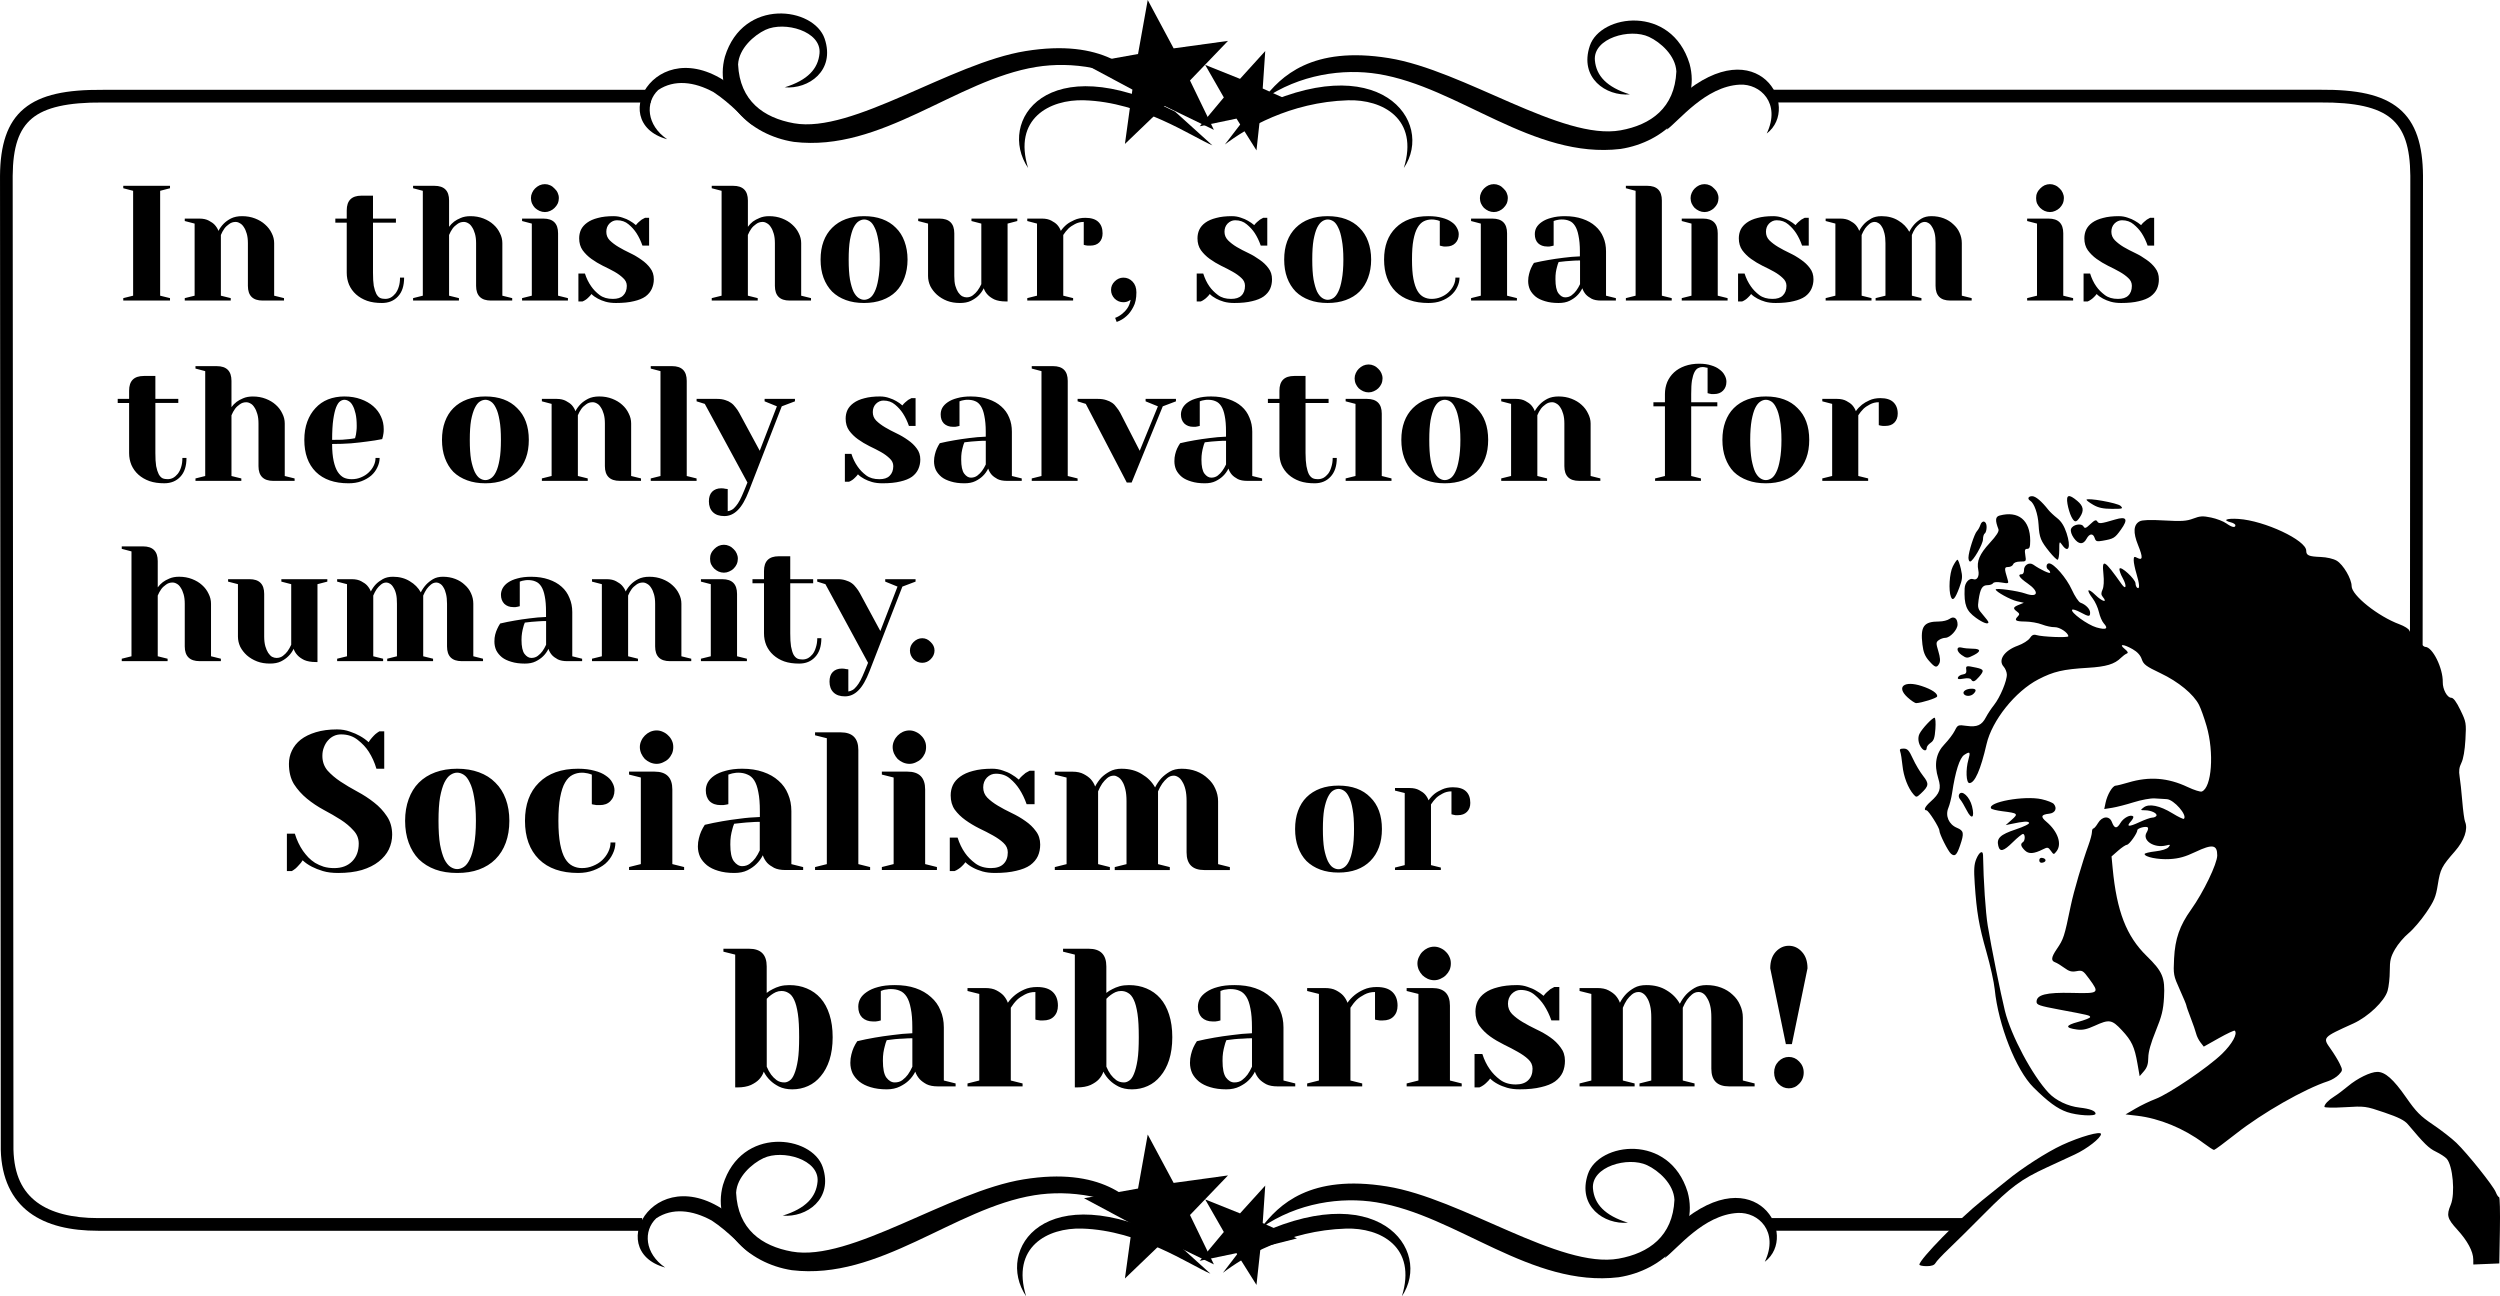
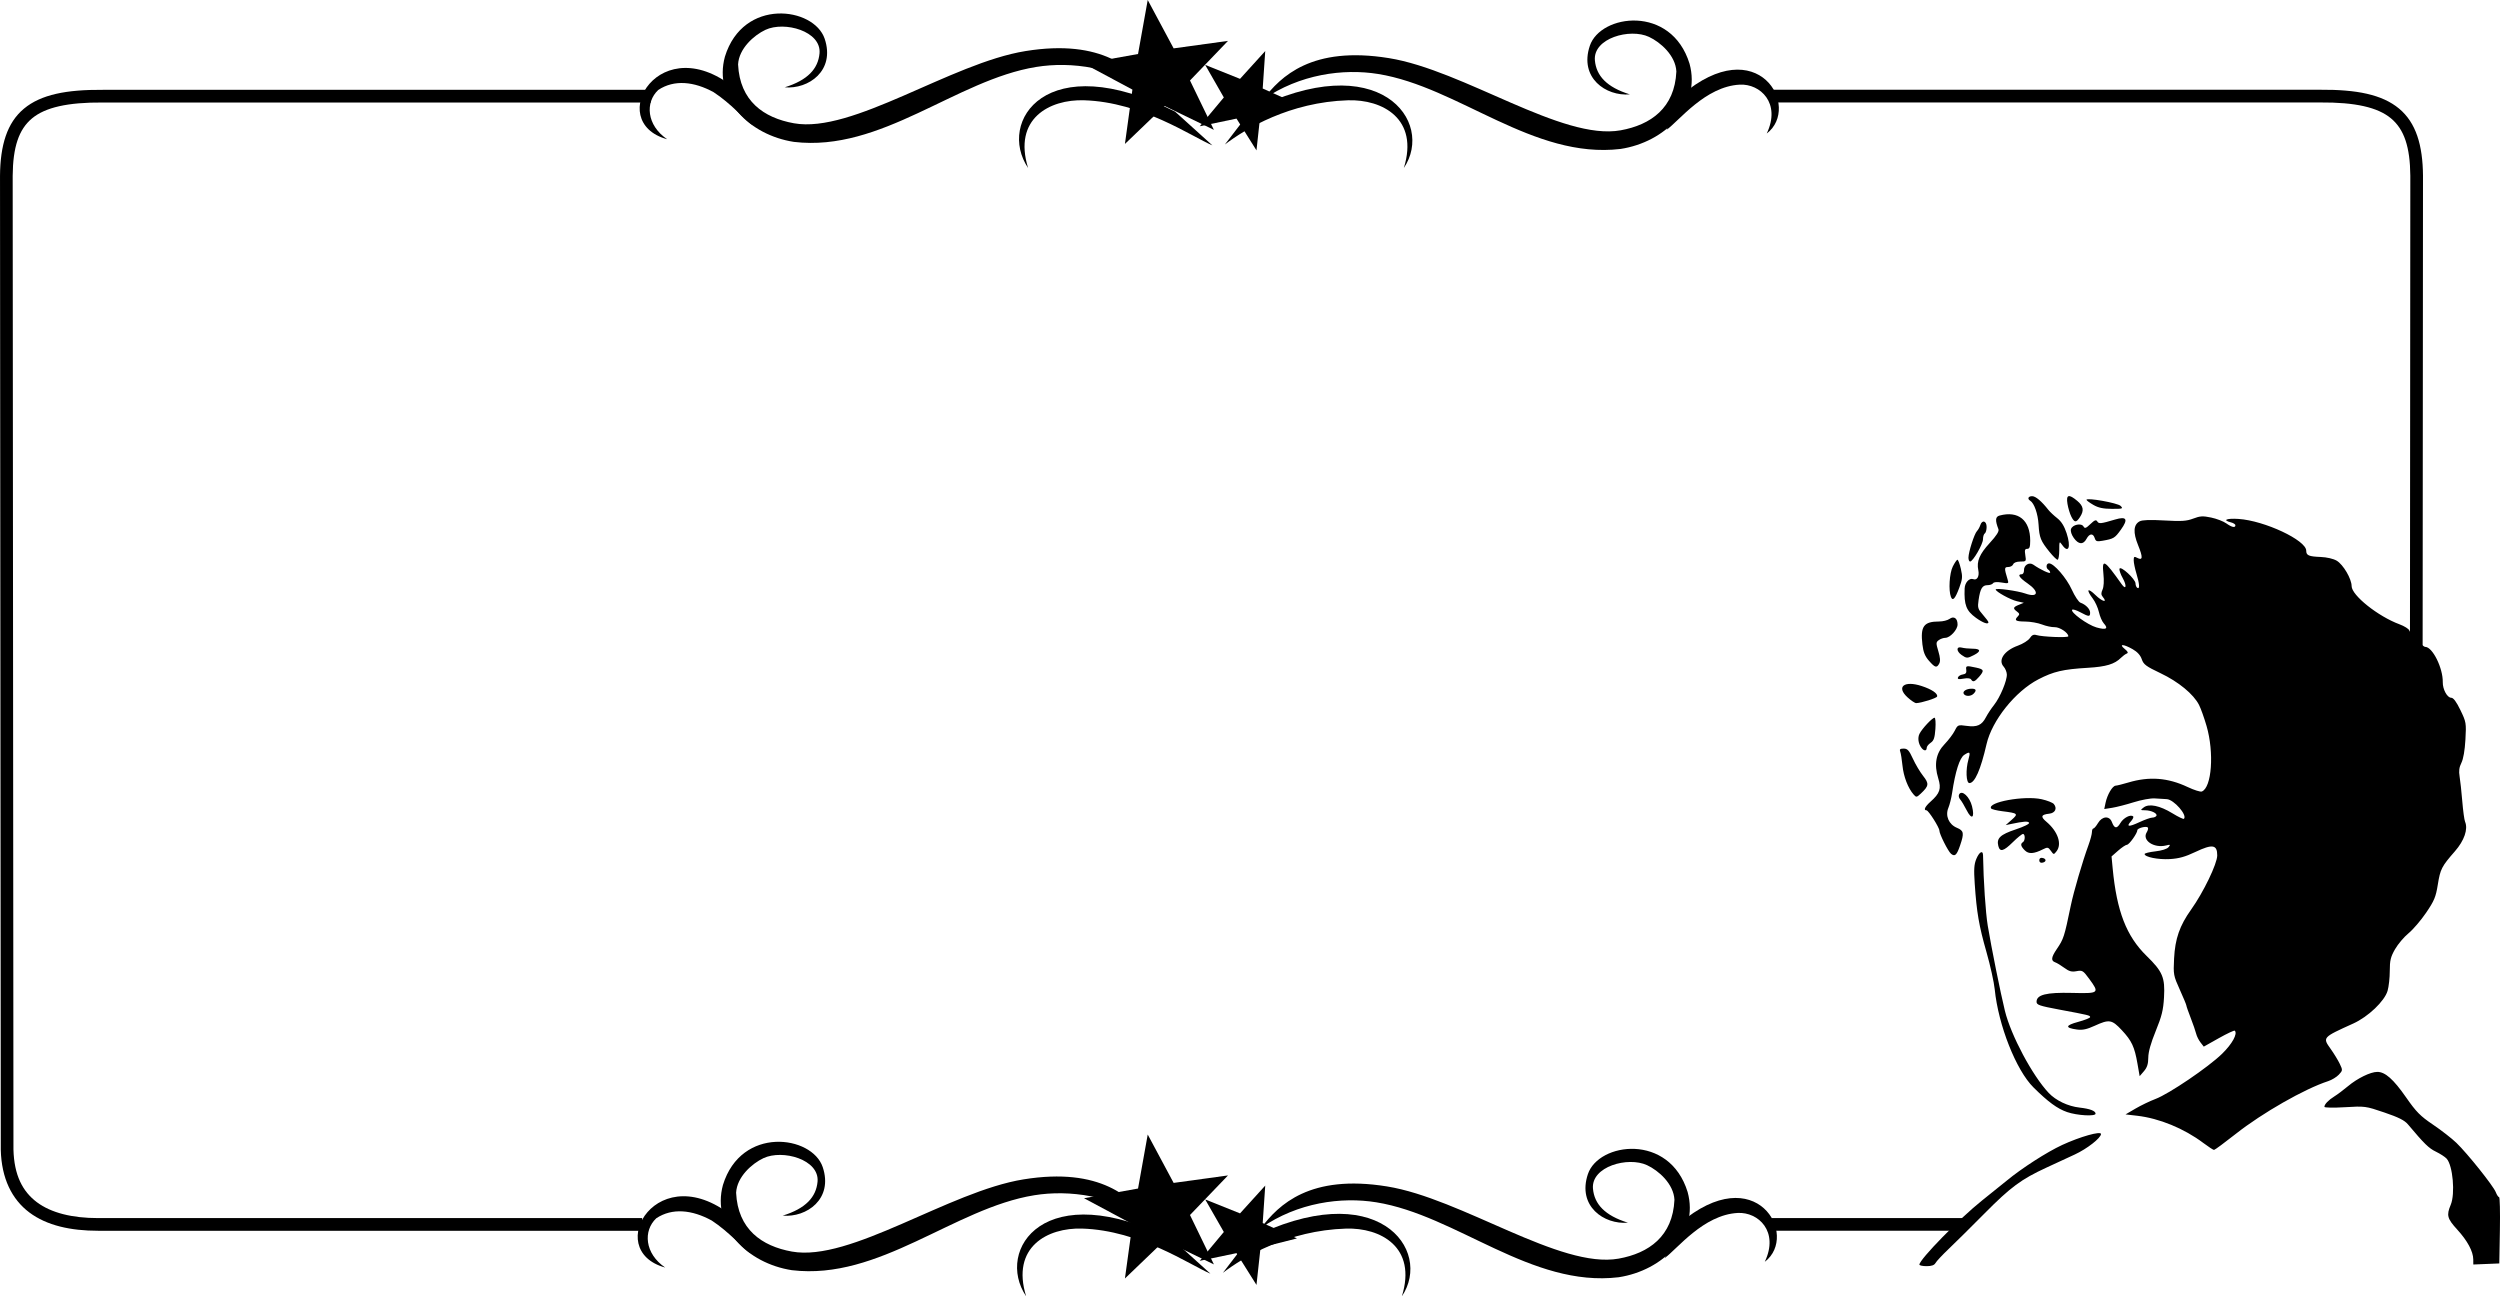
<svg xmlns="http://www.w3.org/2000/svg" version="1.1" viewBox="0 0 610.03 316.31">
  <g transform="translate(-40 -252.36)">
    <g transform="translate(-50.423 -187.85)">
      <g transform="translate(-110.89 -10.35)">
        <path transform="translate(289.65 281.14)" d="m207.87 477.95-12.052-5.835-9.659 9.273 1.825-13.265-11.804-6.321 13.179-2.364 2.364-13.179 6.321 11.804 13.265-1.825-9.273 9.659z" />
        <path transform="matrix(.58 .363 -.363 .58 560.84 411.43)" d="m207.87 477.95-12.052-5.835-9.659 9.273 1.825-13.265-11.804-6.321 13.179-2.364 2.364-13.179 6.321 11.804 13.265-1.825-9.273 9.659z" />
        <path transform="translate(289.65 4.299)" d="m207.87 477.95-12.052-5.835-9.659 9.273 1.825-13.265-11.804-6.321 13.179-2.364 2.364-13.179 6.321 11.804 13.265-1.825-9.273 9.659z" />
        <path transform="matrix(.58 .363 -.363 .58 560.84 134.59)" d="m207.87 477.95-12.052-5.835-9.659 9.273 1.825-13.265-11.804-6.321 13.179-2.364 2.364-13.179 6.321 11.804 13.265-1.825-9.273 9.659z" />
        <path d="m226.41 472.48c-8.886-0.068-15.101 1.143-19.25 4.594-4.149 3.45-5.78 8.948-5.844 16.375l0.188 237.62v0.063c0.17 6.945 2.695 12.078 6.969 15.281 4.273 3.203 10.097 4.469 16.781 4.469h132.75v-3.094h-132.75c-6.283 0-11.434-1.249-14.938-3.875-3.497-2.621-5.559-6.603-5.719-12.844v-0.031l-0.188-237.59c0.06-7.005 1.49-11.315 4.719-14 3.228-2.685 8.7-3.941 17.281-3.875h133.72v-3.094h-133.72z" color="#000000" style="block-progression:tb;text-indent:0;text-transform:none" />
        <path d="m392.78 471.87c5.655-1.745 8.162-4.552 8.506-8.285 0.495-5.431-8.546-7.922-13.193-5.746-2.795 1.31-6.481 4.567-6.681 8.444 0.424 8.918 6.236 13.023 13.616 14.355 14.312 2.579 38.246-14.666 56.531-17.618 18.808-3.037 26.41 4.459 30.702 10.102-8.935-6.182-19.55-7.607-28.092-6.227-19.593 3.167-37.798 20.845-59.144 18.288-10.843-1.673-19.658-10.447-16.823-20.8 4.452-14.473 21.729-12.116 24.339-4.369 2.625 7.805-3.945 12.367-9.761 11.856z" fill-rule="evenodd" />
        <path d="m488.05 477.8c-31.425-15.89-43.49 2.455-35.868 13.752-3.735-12.03 5.225-16.784 13.65-16.525 14.179 0.438 26.234 8.848 31.32 11.006l-9.102-8.234z" fill-rule="evenodd" />
        <path d="m506.51 477.59c31.419-15.89 44.992 2.67 37.356 13.967 3.741-12.03-5.225-16.784-13.635-16.525-14.192 0.438-24.951 6.915-30.034 10.792l6.314-8.235z" fill-rule="evenodd" />
        <path d="m381.18 472.57c-18.668-15.89-32.656 7.721-17.07 11.966-5.049-3.435-5.398-9.002-2.177-12.023 3.896-2.592 8.747-2.064 13.505 0.537 4.248 2.766 7.492 6.61 9.396 7.97l-3.655-8.451z" fill-rule="evenodd" />
        <path d="m599.02 473.59c-5.658-1.745-8.193-4.552-8.534-8.285-0.495-5.431 8.564-7.922 13.202-5.746 2.814 1.31 6.493 4.567 6.678 8.444-0.402 8.918-6.245 13.022-13.604 14.355-14.315 2.582-38.246-14.666-56.55-17.618-18.798-3.037-26.404 4.459-30.69 10.103 8.923-6.182 19.559-7.607 28.092-6.227 19.602 3.167 37.813 20.845 59.147 18.288 10.852-1.673 19.664-10.446 16.82-20.8-4.452-14.473-21.736-12.117-24.333-4.369-2.628 7.805 3.927 12.368 9.77 11.856z" fill-rule="evenodd" />
        <path d="m611.64 473.77c18.675-15.89 29.249 2.94 20.777 9.371 3.525-7.407-1.577-12.187-6.586-11.927-8.41 0.438-14.81 8.848-17.84 11.006l3.648-8.45z" fill-rule="evenodd" />
        <path d="m392.3 747.19c5.655-1.745 8.162-4.552 8.506-8.285 0.495-5.431-8.546-7.922-13.193-5.746-2.795 1.31-6.481 4.567-6.681 8.444 0.424 8.918 6.236 13.023 13.616 14.355 14.312 2.579 38.246-14.666 56.531-17.618 18.808-3.037 26.41 4.459 30.702 10.102-8.935-6.182-19.55-7.607-28.092-6.227-19.593 3.167-37.798 20.845-59.144 18.288-10.843-1.673-19.658-10.447-16.823-20.8 4.452-14.473 21.729-12.116 24.339-4.369 2.625 7.805-3.945 12.367-9.761 11.856z" fill-rule="evenodd" />
        <path d="m487.57 753.12c-31.425-15.89-43.49 2.455-35.868 13.752-3.735-12.03 5.225-16.784 13.65-16.525 14.179 0.438 26.234 8.848 31.32 11.006l-9.102-8.234z" fill-rule="evenodd" />
        <path d="m506.03 752.91c31.419-15.89 44.992 2.67 37.356 13.967 3.741-12.03-5.225-16.784-13.635-16.525-14.192 0.438-24.951 6.915-30.034 10.792l6.314-8.235z" fill-rule="evenodd" />
        <path d="m380.7 747.89c-18.668-15.89-32.656 7.721-17.07 11.966-5.049-3.435-5.398-9.002-2.177-12.023 3.896-2.592 8.747-2.064 13.505 0.537 4.248 2.766 7.492 6.61 9.396 7.97l-3.655-8.451z" fill-rule="evenodd" />
        <path d="m598.55 748.91c-5.658-1.745-8.193-4.552-8.533-8.285-0.495-5.431 8.564-7.922 13.202-5.746 2.814 1.31 6.493 4.567 6.678 8.444-0.402 8.918-6.245 13.022-13.604 14.355-14.315 2.582-38.246-14.666-56.55-17.618-18.798-3.037-26.404 4.459-30.69 10.103 8.923-6.182 19.559-7.607 28.092-6.227 19.602 3.167 37.813 20.845 59.147 18.288 10.852-1.673 19.664-10.446 16.82-20.8-4.452-14.473-21.736-12.117-24.333-4.369-2.628 7.805 3.927 12.368 9.77 11.856z" fill-rule="evenodd" />
        <path d="m611.16 749.09c18.675-15.89 29.249 2.94 20.777 9.371 3.525-7.407-1.577-12.187-6.586-11.927-8.41 0.438-14.81 8.848-17.84 11.006l3.648-8.45z" fill-rule="evenodd" />
        <path transform="translate(110.89 10.35)" d="m522.88 462.12v3.094h133.69c8.582-0.066 14.05 1.19 17.281 3.875 3.231 2.685 4.659 6.995 4.719 14l-0.125 163.62c0.964-0.748 1.992-1.421 3.094-1.969l0.125-161.66c-0.064-7.428-1.693-12.925-5.844-16.375-4.146-3.446-10.381-4.658-19.25-4.594h-133.69zm-0.25 275.31v3.094h45.906c0.7-1.089 1.505-2.107 2.375-3.094h-48.281z" color="#000000" style="block-progression:tb;text-indent:0;text-transform:none" />
      </g>
-       <path transform="translate(64.914 426.05)" d="m158.47 59.094c-0.453 3e-5 -0.886 0.095-1.312 0.281-0.4 0.187-0.774 0.461-1.094 0.781-0.293 0.293-0.532 0.636-0.719 1.062-0.187 0.4-0.281 0.828-0.281 1.281 0 0.453 0.095 0.917 0.281 1.344 0.187 0.4 0.425 0.743 0.719 1.062 0.32 0.293 0.694 0.532 1.094 0.719 0.427 0.187 0.859 0.281 1.312 0.281 0.453 3e-5 0.881-0.095 1.281-0.281 0.427-0.187 0.769-0.425 1.062-0.719 0.32-0.32 0.595-0.662 0.781-1.062 0.187-0.427 0.281-0.89 0.281-1.344-1e-5 -0.453-0.095-0.881-0.281-1.281-0.187-0.427-0.461-0.769-0.781-1.062-0.293-0.32-0.636-0.595-1.062-0.781-0.4-0.187-0.828-0.281-1.281-0.281zm231.56 0c-0.453 3e-5 -0.886 0.095-1.312 0.281-0.4 0.187-0.774 0.461-1.094 0.781-0.293 0.293-0.532 0.636-0.719 1.062-0.187 0.4-0.281 0.828-0.281 1.281 0 0.453 0.095 0.917 0.281 1.344 0.187 0.4 0.425 0.743 0.719 1.062 0.32 0.293 0.694 0.532 1.094 0.719 0.427 0.187 0.859 0.281 1.312 0.281 0.453 3e-5 0.881-0.095 1.281-0.281 0.427-0.187 0.769-0.425 1.062-0.719 0.32-0.32 0.595-0.662 0.781-1.062 0.187-0.427 0.281-0.89 0.281-1.344-1e-5 -0.453-0.095-0.881-0.281-1.281-0.187-0.427-0.461-0.769-0.781-1.062-0.293-0.32-0.636-0.595-1.062-0.781-0.4-0.187-0.828-0.281-1.281-0.281zm51.406 0c-0.453 3e-5 -0.886 0.095-1.312 0.281-0.4 0.187-0.774 0.461-1.094 0.781-0.293 0.293-0.532 0.636-0.719 1.062-0.187 0.4-0.281 0.828-0.281 1.281 0 0.453 0.095 0.917 0.281 1.344 0.187 0.4 0.425 0.743 0.719 1.062 0.32 0.293 0.694 0.532 1.094 0.719 0.427 0.187 0.859 0.281 1.312 0.281 0.453 3e-5 0.881-0.095 1.281-0.281 0.427-0.187 0.769-0.425 1.062-0.719 0.32-0.32 0.595-0.662 0.781-1.062 0.187-0.427 0.281-0.89 0.281-1.344-1e-5 -0.453-0.095-0.881-0.281-1.281-0.187-0.427-0.461-0.769-0.781-1.062-0.293-0.32-0.636-0.595-1.062-0.781-0.4-0.187-0.828-0.281-1.281-0.281zm84.281 0c-0.453 3e-5 -0.886 0.095-1.312 0.281-0.4 0.187-0.743 0.461-1.062 0.781-0.293 0.293-0.563 0.636-0.75 1.062-0.187 0.4-0.25 0.828-0.25 1.281 0 0.453 0.063 0.917 0.25 1.344 0.187 0.4 0.457 0.743 0.75 1.062 0.32 0.293 0.662 0.532 1.062 0.719 0.427 0.187 0.859 0.281 1.312 0.281 0.453 3e-5 0.881-0.095 1.281-0.281 0.427-0.187 0.8-0.425 1.094-0.719 0.32-0.32 0.563-0.662 0.75-1.062 0.187-0.427 0.281-0.89 0.281-1.344-2e-5 -0.453-0.095-0.881-0.281-1.281-0.187-0.427-0.43-0.769-0.75-1.062-0.3-0.32-0.67-0.594-1.1-0.781-0.4-0.187-0.828-0.281-1.281-0.281zm-470.13 0.406v0.594l2.406 0.625v25.594l-2.406 0.594v0.594h11.406v-0.594l-2.406-0.594v-25.594l2.406-0.625v-0.594h-11.406zm70.719 0v0.594l2.375 0.625v25.594l-2.375 0.594v0.594h11.188v-0.594l-2.406-0.594v-14.812c0.24-0.587 0.528-1.114 0.875-1.594 0.293-0.4 0.672-0.742 1.125-1.062 0.453-0.347 0.98-0.531 1.594-0.531 0.347 2e-5 0.716 0.099 1.062 0.312 0.373 0.187 0.671 0.511 0.938 0.938 0.293 0.427 0.532 0.958 0.719 1.625 0.187 0.64 0.281 1.406 0.281 2.312v10.406c-2e-5 2.4 1.225 3.594 3.625 3.594h5.188v-0.594l-2.406-0.594v-12.812c-2e-5 -0.853-0.194-1.664-0.594-2.438-0.373-0.8-0.9-1.512-1.594-2.125-0.667-0.613-1.478-1.095-2.438-1.469-0.96-0.373-2.01-0.562-3.156-0.562-0.907 2e-5 -1.708 0.144-2.375 0.438-0.64 0.267-1.167 0.555-1.594 0.875-0.48 0.373-0.903 0.801-1.25 1.281v-6.406c0.01-2.401-1.18-3.595-3.58-3.595h-5.188zm72.875 0v0.594l2.406 0.625v25.594l-2.406 0.594v0.594h11.219v-0.594l-2.4-0.595v-14.812c0.24-0.587 0.528-1.114 0.875-1.594 0.293-0.4 0.672-0.742 1.125-1.062 0.453-0.347 0.98-0.531 1.594-0.531 0.347 2e-5 0.685 0.099 1.031 0.312 0.373 0.187 0.702 0.511 0.969 0.938 0.293 0.427 0.532 0.958 0.719 1.625 0.187 0.64 0.281 1.406 0.281 2.312v10.406c-1e-5 2.4 1.194 3.594 3.594 3.594h5.219v-0.594l-2.4-0.594v-12.812c-2e-5 -0.853-0.194-1.664-0.594-2.438-0.373-0.8-0.932-1.512-1.625-2.125-0.667-0.613-1.478-1.095-2.438-1.469-0.96-0.373-2.01-0.562-3.156-0.562-0.907 2e-5 -1.677 0.144-2.344 0.438-0.64 0.267-1.198 0.555-1.625 0.875-0.48 0.373-0.87 0.801-1.22 1.281v-6.406c-1e-5 -2.4-1.194-3.594-3.594-3.594h-5.219zm223.06 0v0.594l2.375 0.625v25.594l-2.375 0.594v0.594h11.188v-0.594l-2.406-0.594v-23.219c-1e-5 -2.4-1.194-3.594-3.594-3.594h-5.188zm-308.53 2.406c-2.4 3e-5 -3.594 1.194-3.594 3.594v2h-2.781v1h2.781v12.219c0 1.04 0.189 2 0.562 2.906 0.4 0.907 0.972 1.708 1.719 2.375 0.747 0.667 1.647 1.189 2.688 1.562 1.067 0.373 2.265 0.531 3.625 0.531 1.6 0 2.92-0.527 3.906-1.594 1.013-1.067 1.5-2.594 1.5-4.594h-1c-2e-5 0.853-0.099 1.61-0.312 2.25-0.187 0.64-0.466 1.172-0.812 1.625-0.347 0.427-0.73 0.76-1.156 1-0.427 0.213-0.859 0.312-1.312 0.312-0.453 0-0.877-0.059-1.25-0.219-0.373-0.187-0.671-0.52-0.938-1-0.24-0.48-0.465-1.142-0.625-1.969-0.133-0.827-0.188-1.881-0.188-3.188v-12.219h5.594v-1h-5.594v-5.594h-2.812zm-29.125 5c-1.067 2e-5 -1.972 0.189-2.719 0.562-0.72 0.373-1.297 0.797-1.75 1.25-0.524 0.534-0.957 1.115-1.304 1.782-0.186-0.533-0.506-1.015-0.906-1.469-0.346-0.373-0.824-0.711-1.437-1.031-0.587-0.32-1.348-0.5-2.281-0.5h-3.594v0.594l2.406 0.625v17.594l-2.406 0.594v0.594h11.219v-0.594l-2.406-0.594v-14.812c0.24-0.587 0.528-1.114 0.875-1.594 0.293-0.4 0.672-0.742 1.125-1.062 0.453-0.347 0.98-0.531 1.594-0.531 0.347 2e-5 0.685 0.099 1.031 0.312 0.373 0.187 0.702 0.511 0.969 0.938 0.293 0.427 0.532 0.958 0.719 1.625 0.185 0.64 0.28 1.405 0.28 2.312v10.406c-1e-5 2.4 1.194 3.594 3.594 3.594h5.219v-0.594l-2.406-0.594v-12.812c-2e-5 -0.853-0.194-1.664-0.594-2.438-0.373-0.8-0.932-1.512-1.625-2.125-0.667-0.613-1.478-1.095-2.438-1.469-0.96-0.373-2.01-0.562-3.156-0.562zm90.656 0c-1.493 2e-5 -2.777 0.144-3.844 0.438-1.067 0.267-1.932 0.65-2.625 1.156-0.667 0.48-1.18 1.052-1.5 1.719-0.293 0.64-0.438 1.347-0.438 2.094 0 1.147 0.284 2.106 0.844 2.906 0.587 0.8 1.303 1.512 2.156 2.125 0.853 0.613 1.799 1.181 2.812 1.688 1.013 0.48 1.959 0.958 2.812 1.438 0.853 0.48 1.534 0.998 2.094 1.531 0.587 0.533 0.906 1.16 0.906 1.906-1e-5 1.013-0.32 1.815-0.906 2.375-0.56 0.56-1.38 0.812-2.5 0.812-1.28 0-2.365-0.297-3.219-0.938-0.853-0.64-1.529-1.352-2.062-2.125-0.64-0.907-1.158-1.952-1.531-3.125h-1.594v6.812h1c0.267-0.107 0.546-0.251 0.812-0.438 0.213-0.133 0.416-0.323 0.656-0.562 0.267-0.24 0.505-0.519 0.719-0.812 0.427 0.427 0.949 0.805 1.562 1.125 0.533 0.293 1.155 0.537 1.875 0.75 0.747 0.213 1.603 0.312 2.562 0.312 1.707 0 3.17-0.144 4.344-0.438 1.173-0.267 2.124-0.65 2.844-1.156 0.72-0.533 1.211-1.15 1.531-1.844 0.32-0.72 0.5-1.49 0.5-2.344-2e-5 -1.067-0.288-1.972-0.875-2.719-0.56-0.773-1.272-1.445-2.125-2.031-0.853-0.613-1.799-1.176-2.812-1.656-1.013-0.48-1.928-0.962-2.781-1.469-0.853-0.507-1.601-1.07-2.188-1.656-0.56-0.587-0.813-1.262-0.812-2.062-1e-5 -0.8 0.243-1.467 0.75-2 0.533-0.533 1.15-0.812 1.844-0.812 1.12 2e-5 2.07 0.333 2.844 1 0.773 0.64 1.4 1.352 1.906 2.125 0.587 0.907 1.069 1.916 1.469 3.062h1.625v-6.781h-1c-0.267 0.133-0.546 0.278-0.812 0.438-0.213 0.16-0.452 0.354-0.719 0.594-0.24 0.213-0.474 0.457-0.688 0.75-0.453-0.4-0.94-0.742-1.5-1.062-0.48-0.293-1.052-0.537-1.719-0.75-0.667-0.24-1.419-0.375-2.219-0.375zm61.094 0c-1.653 2e-5 -3.131 0.239-4.438 0.719-1.307 0.48-2.41 1.192-3.344 2.125-0.907 0.907-1.614 2.006-2.094 3.312s-0.719 2.784-0.719 4.438c-1e-5 1.653 0.239 3.131 0.719 4.438s1.187 2.442 2.094 3.375c0.933 0.907 2.037 1.583 3.344 2.062s2.784 0.719 4.438 0.719 3.131-0.239 4.438-0.719c1.307-0.48 2.437-1.156 3.344-2.062 0.933-0.933 1.614-2.068 2.094-3.375 0.48-1.307 0.75-2.784 0.75-4.438-2e-5 -1.653-0.27-3.131-0.75-4.438-0.48-1.307-1.16-2.406-2.094-3.312-0.907-0.933-2.037-1.645-3.344-2.125-1.307-0.48-2.784-0.719-4.438-0.719zm89.781 0c-1.493 2e-5 -2.777 0.144-3.844 0.438-1.067 0.267-1.963 0.65-2.656 1.156-0.667 0.48-1.149 1.052-1.469 1.719-0.293 0.64-0.438 1.347-0.438 2.094 0 1.147 0.284 2.106 0.844 2.906 0.587 0.8 1.303 1.512 2.156 2.125 0.853 0.613 1.799 1.181 2.812 1.688 1.013 0.48 1.928 0.958 2.781 1.438 0.853 0.48 1.565 0.998 2.125 1.531 0.587 0.533 0.875 1.16 0.875 1.906-2e-5 1.013-0.288 1.815-0.875 2.375-0.56 0.56-1.411 0.812-2.531 0.812-1.28 0-2.334-0.297-3.188-0.938-0.853-0.64-1.56-1.352-2.094-2.125-0.64-0.907-1.127-1.952-1.5-3.125h-1.594v6.812h1c0.267-0.107 0.515-0.251 0.781-0.438 0.213-0.133 0.448-0.323 0.688-0.562 0.267-0.24 0.505-0.519 0.719-0.812 0.427 0.427 0.949 0.805 1.562 1.125 0.533 0.293 1.155 0.537 1.875 0.75 0.747 0.213 1.603 0.312 2.562 0.312 1.707 0 3.139-0.144 4.312-0.438 1.173-0.267 2.124-0.65 2.844-1.156 0.72-0.533 1.242-1.15 1.562-1.844 0.32-0.72 0.469-1.49 0.469-2.344-2e-5 -1.067-0.288-1.972-0.875-2.719-0.56-0.773-1.272-1.445-2.125-2.031-0.853-0.613-1.768-1.176-2.781-1.656-1.013-0.48-1.959-0.962-2.812-1.469-0.853-0.507-1.57-1.07-2.156-1.656-0.56-0.587-0.844-1.262-0.844-2.062-1e-5 -0.8 0.243-1.467 0.75-2 0.533-0.533 1.15-0.812 1.844-0.812 1.12 2e-5 2.07 0.333 2.844 1 0.773 0.64 1.431 1.352 1.938 2.125 0.587 0.907 1.069 1.916 1.469 3.062h1.594v-6.781h-1c-0.267 0.133-0.515 0.278-0.781 0.438-0.213 0.16-0.452 0.354-0.719 0.594-0.24 0.213-0.474 0.457-0.688 0.75-0.453-0.4-0.971-0.742-1.531-1.062-0.48-0.293-1.052-0.537-1.719-0.75-0.667-0.24-1.387-0.375-2.188-0.375zm23.344 0c-1.653 2e-5 -3.131 0.239-4.438 0.719-1.307 0.48-2.41 1.192-3.344 2.125-0.907 0.907-1.614 2.006-2.094 3.312-0.48 1.307-0.719 2.784-0.719 4.438-1e-5 1.653 0.239 3.131 0.719 4.438 0.48 1.307 1.187 2.442 2.094 3.375 0.933 0.907 2.037 1.583 3.344 2.062s2.784 0.719 4.438 0.719 3.131-0.239 4.438-0.719c1.307-0.48 2.437-1.156 3.344-2.062 0.933-0.933 1.614-2.068 2.094-3.375 0.48-1.307 0.75-2.784 0.75-4.438-2e-5 -1.653-0.27-3.131-0.75-4.438-0.48-1.307-1.16-2.406-2.094-3.312-0.907-0.933-2.037-1.645-3.344-2.125-1.307-0.48-2.784-0.719-4.438-0.719zm24.594 0c-3.413 2e-5 -6.075 0.95-7.969 2.844-1.893 1.867-2.844 4.443-2.844 7.75-1e-5 3.307 0.95 5.919 2.844 7.812 1.893 1.867 4.555 2.781 7.969 2.781 1.147 0 2.192-0.153 3.125-0.5 0.933-0.347 1.708-0.815 2.375-1.375 0.667-0.587 1.185-1.253 1.531-2 0.373-0.747 0.562-1.512 0.562-2.312h-1c-1e-5 0.64-0.149 1.298-0.469 1.938-0.293 0.613-0.717 1.15-1.25 1.656-0.507 0.48-1.124 0.863-1.844 1.156-0.693 0.293-1.45 0.438-2.25 0.438-0.693 0-1.32-0.144-1.906-0.438-0.587-0.293-1.105-0.78-1.531-1.5-0.427-0.72-0.76-1.711-1-2.938-0.24-1.253-0.344-2.825-0.344-4.719 0-1.947 0.104-3.528 0.344-4.781 0.24-1.28 0.573-2.28 1-3 0.427-0.747 0.945-1.269 1.531-1.562 0.587-0.293 1.213-0.437 1.906-0.438 0.293 0 0.572 0.009 0.812 0.062 0.24 0.027 0.438 0.072 0.625 0.125 0.213 0.08 0.402 0.134 0.562 0.188v6c0.133 0.053 0.313 0.098 0.5 0.125 0.133 0.027 0.282 0.067 0.469 0.094 0.213 2e-5 0.443 2e-5 0.656 0 0.907 2e-5 1.623-0.279 2.156-0.812 0.56-0.56 0.844-1.281 0.844-2.188-1e-5 -0.56-0.175-1.087-0.469-1.594-0.267-0.533-0.699-1.006-1.312-1.406-0.587-0.427-1.348-0.76-2.281-1-0.933-0.267-2.037-0.406-3.344-0.406zm33.344 0c-1.307 2e-5 -2.41 0.14-3.344 0.406-0.933 0.24-1.699 0.573-2.312 1-0.587 0.4-1.05 0.873-1.344 1.406-0.267 0.507-0.375 1.034-0.375 1.594 0 0.907 0.248 1.627 0.781 2.188 0.56 0.533 1.312 0.813 2.219 0.812 0.213 2e-5 0.402 2e-5 0.562 0 0.187-0.027 0.34-0.067 0.5-0.094 0.16-0.027 0.345-0.072 0.531-0.125v-6c0.16-0.053 0.349-0.107 0.562-0.188 0.187-0.053 0.385-0.098 0.625-0.125 0.24-0.053 0.519-0.062 0.812-0.062 0.693 2e-5 1.31 0.104 1.844 0.344 0.56 0.213 1.002 0.632 1.375 1.219 0.373 0.587 0.657 1.362 0.844 2.375 0.213 1.013 0.344 2.297 0.344 3.844v1.219c-1.36 0.053-2.729 0.157-4.062 0.344-1.333 0.16-2.527 0.345-3.594 0.531-1.253 0.213-2.442 0.452-3.562 0.719-0.267 0.4-0.505 0.833-0.719 1.312-0.187 0.4-0.335 0.873-0.469 1.406-0.133 0.507-0.219 1.074-0.219 1.688 0 0.747 0.144 1.458 0.438 2.125 0.32 0.64 0.793 1.212 1.406 1.719 0.613 0.48 1.375 0.827 2.281 1.094 0.933 0.293 2.028 0.438 3.281 0.438 1.04 0 1.941-0.158 2.688-0.531 0.747-0.373 1.359-0.797 1.812-1.25 0.533-0.507 0.966-1.119 1.312-1.812 0.187 0.56 0.475 1.078 0.875 1.531 0.347 0.373 0.82 0.711 1.406 1.031 0.587 0.293 1.353 0.438 2.312 0.438h3.594v-0.594l-2.406-0.594v-10.812c-2e-5 -1.253-0.203-2.397-0.656-3.438-0.427-1.067-1.084-1.972-1.938-2.719-0.853-0.773-1.903-1.355-3.156-1.781-1.227-0.427-2.65-0.656-4.25-0.656zm50.812 0c-1.493 2e-5 -2.777 0.144-3.844 0.438-1.067 0.267-1.932 0.65-2.625 1.156-0.667 0.48-1.18 1.052-1.5 1.719-0.293 0.64-0.438 1.347-0.438 2.094 0 1.147 0.284 2.106 0.844 2.906 0.587 0.8 1.303 1.512 2.156 2.125 0.853 0.613 1.799 1.181 2.812 1.688 1.013 0.48 1.959 0.958 2.812 1.438 0.853 0.48 1.534 0.998 2.094 1.531 0.587 0.533 0.906 1.16 0.906 1.906-1e-5 1.013-0.32 1.815-0.906 2.375-0.56 0.56-1.38 0.812-2.5 0.812-1.28 0-2.365-0.297-3.219-0.938-0.853-0.64-1.529-1.352-2.062-2.125-0.64-0.907-1.158-1.952-1.531-3.125h-1.594v6.812h1c0.267-0.107 0.546-0.251 0.812-0.438 0.213-0.133 0.416-0.323 0.656-0.562 0.267-0.24 0.505-0.519 0.719-0.812 0.427 0.427 0.949 0.805 1.562 1.125 0.533 0.293 1.155 0.537 1.875 0.75 0.747 0.213 1.603 0.312 2.562 0.312 1.707 0 3.17-0.144 4.344-0.438 1.173-0.267 2.124-0.65 2.844-1.156 0.72-0.533 1.211-1.15 1.531-1.844 0.32-0.72 0.5-1.49 0.5-2.344-2e-5 -1.067-0.288-1.972-0.875-2.719-0.56-0.773-1.272-1.445-2.125-2.031-0.853-0.613-1.799-1.176-2.812-1.656-1.013-0.48-1.928-0.962-2.781-1.469-0.853-0.507-1.601-1.07-2.188-1.656-0.56-0.587-0.813-1.262-0.812-2.062-1e-5 -0.8 0.243-1.467 0.75-2 0.533-0.533 1.15-0.812 1.844-0.812 1.12 2e-5 2.07 0.333 2.844 1 0.773 0.64 1.4 1.352 1.906 2.125 0.587 0.907 1.069 1.916 1.469 3.062h1.625v-6.781h-1c-0.267 0.133-0.546 0.278-0.812 0.438-0.213 0.16-0.452 0.354-0.719 0.594-0.24 0.213-0.474 0.457-0.688 0.75-0.453-0.4-0.94-0.742-1.5-1.062-0.48-0.293-1.052-0.537-1.719-0.75-0.667-0.24-1.419-0.375-2.219-0.375zm26.375 0c-0.96 2e-5 -1.771 0.189-2.438 0.562-0.667 0.373-1.234 0.797-1.688 1.25-0.507 0.533-0.935 1.115-1.281 1.781-0.187-0.533-0.475-1.015-0.875-1.469-0.347-0.373-0.824-0.711-1.438-1.031-0.587-0.32-1.348-0.5-2.281-0.5h-3.594v0.594l2.375 0.625v17.594l-2.375 0.594v0.594h11.188v-0.594l-2.406-0.594v-14.812c0.24-0.587 0.524-1.114 0.844-1.594 0.293-0.4 0.627-0.742 1-1.062 0.4-0.347 0.868-0.531 1.375-0.531 0.293 2e-5 0.582 0.095 0.875 0.281 0.32 0.187 0.604 0.48 0.844 0.906 0.267 0.4 0.465 0.927 0.625 1.594 0.16 0.64 0.25 1.446 0.25 2.406v12.812l-2.406 0.594v0.594h11.188v-0.594l-2.34-0.595v-14.812c0.24-0.587 0.492-1.114 0.812-1.594 0.293-0.4 0.627-0.742 1-1.062 0.4-0.347 0.868-0.531 1.375-0.531 0.293 2e-5 0.582 0.095 0.875 0.281 0.32 0.187 0.604 0.48 0.844 0.906 0.267 0.4 0.496 0.927 0.656 1.594 0.16 0.64 0.219 1.446 0.219 2.406v10.406c-3e-5 2.4 1.194 3.594 3.594 3.594h5.219v-0.594l-2.406-0.594v-12.812c-3e-5 -0.907-0.189-1.762-0.562-2.562-0.347-0.8-0.865-1.476-1.531-2.062-0.64-0.613-1.406-1.091-2.312-1.438-0.907-0.347-1.907-0.531-3-0.531-0.96 2e-5 -1.771 0.194-2.438 0.594-0.667 0.4-1.234 0.864-1.688 1.344-0.507 0.56-0.935 1.182-1.281 1.875-0.613-1.12-1.483-2.025-2.656-2.719-1.147-0.72-2.525-1.094-4.125-1.094zm57.938 0c-1.493 2e-5 -2.777 0.144-3.844 0.438-1.067 0.267-1.963 0.65-2.656 1.156-0.667 0.48-1.149 1.052-1.469 1.719-0.293 0.64-0.438 1.347-0.438 2.094 0 1.147 0.284 2.106 0.844 2.906 0.587 0.8 1.303 1.512 2.156 2.125 0.853 0.613 1.799 1.181 2.812 1.688 1.013 0.48 1.928 0.958 2.781 1.438 0.853 0.48 1.565 0.998 2.125 1.531 0.587 0.533 0.875 1.16 0.875 1.906-2e-5 1.013-0.288 1.815-0.875 2.375-0.56 0.56-1.411 0.812-2.531 0.812-1.28 0-2.334-0.297-3.188-0.938-0.853-0.64-1.56-1.352-2.094-2.125-0.64-0.907-1.127-1.952-1.5-3.125h-1.594v6.812h1c0.267-0.107 0.515-0.251 0.781-0.438 0.213-0.133 0.448-0.323 0.688-0.562 0.267-0.24 0.505-0.519 0.719-0.812 0.427 0.427 0.949 0.805 1.562 1.125 0.533 0.293 1.155 0.537 1.875 0.75 0.747 0.213 1.603 0.312 2.562 0.312 1.707 0 3.139-0.144 4.312-0.438 1.173-0.267 2.124-0.65 2.844-1.156 0.72-0.533 1.242-1.15 1.562-1.844 0.32-0.72 0.469-1.49 0.469-2.344-3e-5 -1.067-0.288-1.972-0.875-2.719-0.56-0.773-1.272-1.445-2.125-2.031-0.853-0.613-1.768-1.176-2.781-1.656-1.013-0.48-1.959-0.962-2.812-1.469-0.853-0.507-1.57-1.07-2.156-1.656-0.56-0.587-0.844-1.262-0.844-2.062-1e-5 -0.8 0.243-1.467 0.75-2 0.533-0.533 1.15-0.812 1.844-0.812 1.12 2e-5 2.07 0.333 2.844 1 0.773 0.64 1.431 1.352 1.938 2.125 0.587 0.907 1.069 1.916 1.469 3.062h1.594v-6.781h-1c-0.267 0.133-0.515 0.278-0.781 0.438-0.213 0.16-0.452 0.354-0.719 0.594-0.24 0.213-0.474 0.457-0.688 0.75-0.453-0.4-0.971-0.742-1.531-1.062-0.48-0.293-1.052-0.537-1.719-0.75-0.667-0.24-1.387-0.375-2.188-0.375zm-252.19 0.406c-1.013 2e-5 -1.91 0.185-2.656 0.531-0.72 0.32-1.337 0.663-1.844 1.062-0.587 0.48-1.069 1.007-1.469 1.594-0.187-0.533-0.475-1.015-0.875-1.469-0.347-0.373-0.824-0.711-1.438-1.031-0.587-0.32-1.348-0.5-2.281-0.5h-3.594v0.594l2.375 0.625v17.594l-2.375 0.594v0.594h11.188v-0.594l-2.406-0.594v-14.812c0.373-0.587 0.801-1.114 1.281-1.594 0.427-0.4 0.949-0.742 1.562-1.062 0.64-0.347 1.356-0.531 2.156-0.531v5.594c0.133 0.053 0.313 0.098 0.5 0.125 0.133 0.027 0.282 0.036 0.469 0.062 0.213 2e-5 0.412 2e-5 0.625 0 0.907 2e-5 1.654-0.248 2.188-0.781 0.56-0.56 0.812-1.312 0.812-2.219-2e-5 -1.2-0.338-2.115-1.031-2.781-0.693-0.667-1.748-1-3.188-1zm-137.43 0.188v0.594l2.375 0.625v17.594l-2.375 0.594v0.594h11.188v-0.594l-2.406-0.594v-15.219c-1e-5 -2.4-1.194-3.594-3.594-3.594h-5.188zm96.656 0v0.594l2.406 0.625v12.781c0 0.853 0.189 1.7 0.562 2.5 0.4 0.773 0.927 1.449 1.594 2.062 0.693 0.613 1.509 1.127 2.469 1.5 0.96 0.373 2.01 0.531 3.156 0.531 1.04 0 1.941-0.158 2.688-0.531 0.747-0.373 1.359-0.797 1.812-1.25 0.533-0.507 0.966-1.119 1.312-1.812 0.187 0.587 0.515 1.114 0.969 1.594 0.373 0.4 0.9 0.778 1.594 1.125 0.72 0.32 1.67 0.5 2.844 0.5h0.406v-19l2.375-0.625v-0.594h-11.188v0.594l2.406 0.625v14.781c-0.267 0.587-0.591 1.114-0.938 1.594-0.293 0.4-0.672 0.778-1.125 1.125-0.427 0.32-0.918 0.5-1.531 0.5-0.347 0-0.72-0.095-1.094-0.281-0.347-0.213-0.675-0.542-0.969-0.969-0.267-0.427-0.501-0.954-0.688-1.594-0.187-0.667-0.25-1.468-0.25-2.375v-10.406c0-2.4-1.225-3.594-3.625-3.594h-5.188zm134.91 0v0.594l2.375 0.625v17.594l-2.375 0.594v0.594h11.188v-0.594l-2.406-0.594v-15.219c0-2.4-1.2-3.594-3.6-3.594h-5.188zm51.406 0v0.594l2.375 0.625v17.594l-2.375 0.594v0.594h11.188v-0.594l-2.406-0.594v-15.219c-1e-5 -2.4-1.194-3.594-3.594-3.594h-5.188zm84.281 0v0.594l2.406 0.625v17.594l-2.406 0.594v0.594h11.219v-0.594l-2.406-0.594v-15.219c-1e-5 -2.4-1.194-3.594-3.594-3.594h-5.219zm-283.78 0.219c0.453 2e-5 0.922 0.144 1.375 0.438 0.453 0.293 0.841 0.816 1.188 1.562 0.373 0.72 0.662 1.72 0.875 3 0.24 1.253 0.375 2.835 0.375 4.781-1e-5 1.947-0.135 3.564-0.375 4.844-0.213 1.253-0.502 2.253-0.875 3-0.347 0.72-0.734 1.238-1.188 1.531-0.453 0.293-0.922 0.438-1.375 0.438-0.453 0-0.89-0.144-1.344-0.438-0.453-0.293-0.877-0.811-1.25-1.531-0.347-0.747-0.635-1.747-0.875-3-0.213-1.28-0.312-2.897-0.312-4.844 0-1.947 0.099-3.528 0.312-4.781 0.24-1.28 0.528-2.28 0.875-3 0.373-0.747 0.797-1.269 1.25-1.562 0.453-0.293 0.89-0.437 1.344-0.438zm113.12 0c0.453 2e-5 0.922 0.144 1.375 0.438 0.453 0.293 0.841 0.816 1.188 1.562 0.373 0.72 0.662 1.72 0.875 3 0.24 1.253 0.375 2.835 0.375 4.781-1e-5 1.947-0.135 3.564-0.375 4.844-0.213 1.253-0.502 2.253-0.875 3-0.347 0.72-0.734 1.238-1.188 1.531-0.453 0.293-0.922 0.438-1.375 0.438-0.453 0-0.89-0.144-1.344-0.438-0.453-0.293-0.877-0.811-1.25-1.531-0.347-0.747-0.635-1.747-0.875-3-0.213-1.28-0.312-2.897-0.312-4.844 0-1.947 0.099-3.528 0.312-4.781 0.24-1.28 0.528-2.28 0.875-3 0.373-0.747 0.797-1.269 1.25-1.562 0.453-0.293 0.89-0.437 1.344-0.438zm61.562 10v5.781c-0.267 0.587-0.591 1.114-0.938 1.594-0.293 0.4-0.672 0.778-1.125 1.125-0.427 0.32-0.949 0.5-1.562 0.5-0.613 0-1.15-0.333-1.656-1-0.48-0.667-0.719-1.806-0.719-3.406-1e-5 -0.613 0.014-1.181 0.094-1.688 0.08-0.507 0.175-0.939 0.281-1.312 0.107-0.453 0.246-0.872 0.406-1.219 0.533-0.053 1.101-0.107 1.688-0.188 0.507-0.053 1.074-0.098 1.688-0.125 0.613-0.053 1.23-0.062 1.844-0.062zm-111.44 4.188c-0.8 1e-5 -1.512 0.324-2.125 0.938-0.587 0.587-0.875 1.262-0.875 2.062 0 0.8 0.288 1.512 0.875 2.125 0.613 0.587 1.325 0.875 2.125 0.875 0.48 0 0.877-0.095 1.25-0.281 0.187-0.107 0.371-0.206 0.531-0.312-0.16 0.853-0.444 1.565-0.844 2.125s-0.828 0.997-1.281 1.344c-0.507 0.4-1.043 0.724-1.656 0.938l0.375 1c0.907-0.32 1.713-0.797 2.406-1.438 0.613-0.533 1.176-1.285 1.656-2.219 0.507-0.907 0.75-2.096 0.75-3.562 0-1.12-0.324-1.985-0.938-2.625-0.613-0.64-1.343-0.969-2.25-0.969zm140.56 21c-1.307 3e-5 -2.491 0.189-3.531 0.562-1.04 0.373-1.936 0.896-2.656 1.562-0.72 0.667-1.256 1.437-1.656 2.344-0.373 0.907-0.562 1.897-0.562 2.938v2h-2.812v1h2.812v17l-2.406 0.594v0.594h11.188v-0.594l-2.375-0.594v-17h6.375v-1h-6.375v-2c-1e-5 -1.36 0.054-2.459 0.188-3.312 0.16-0.853 0.354-1.52 0.594-2 0.24-0.48 0.528-0.813 0.875-1 0.347-0.187 0.725-0.281 1.125-0.281 0.133 0 0.273 5e-3 0.406 0.031 0.16 0.027 0.304 0.067 0.438 0.094 0.133 0.027 0.268 0.036 0.375 0.062v6.188c0.133 0.053 0.282 0.098 0.469 0.125 0.133 0.027 0.282 0.067 0.469 0.094 0.213 2e-5 0.443 2e-5 0.656 0 0.907 2e-5 1.623-0.279 2.156-0.812 0.56-0.56 0.844-1.281 0.844-2.188-1e-5 -0.56-0.144-1.087-0.438-1.594-0.267-0.533-0.69-1.006-1.25-1.406-0.533-0.427-1.205-0.76-2.031-1-0.827-0.267-1.782-0.406-2.875-0.406zm-80.719 0.188c-0.453 3e-5 -0.886 0.095-1.312 0.281-0.4 0.187-0.774 0.461-1.094 0.781-0.293 0.293-0.532 0.636-0.719 1.062-0.187 0.4-0.281 0.828-0.281 1.281 0 0.453 0.095 0.917 0.281 1.344 0.187 0.4 0.425 0.743 0.719 1.062 0.32 0.293 0.694 0.532 1.094 0.719 0.427 0.187 0.859 0.281 1.312 0.281 0.453 3e-5 0.881-0.095 1.281-0.281 0.427-0.187 0.8-0.425 1.094-0.719 0.32-0.32 0.563-0.662 0.75-1.062 0.187-0.427 0.281-0.89 0.281-1.344-1e-5 -0.453-0.095-0.881-0.281-1.281-0.187-0.427-0.43-0.769-0.75-1.062-0.293-0.32-0.667-0.595-1.094-0.781-0.4-0.187-0.828-0.281-1.281-0.281zm-286.25 0.406v0.594l2.375 0.625v25.594l-2.375 0.594v0.594h11.188v-0.594l-2.406-0.594v-14.812c0.24-0.587 0.528-1.114 0.875-1.594 0.293-0.4 0.672-0.742 1.125-1.062 0.453-0.347 0.98-0.531 1.594-0.531 0.347 2e-5 0.716 0.099 1.062 0.312 0.373 0.187 0.671 0.511 0.938 0.938 0.293 0.427 0.532 0.958 0.719 1.625 0.187 0.64 0.281 1.406 0.281 2.312v10.406c-2e-5 2.4 1.225 3.594 3.625 3.594h5.188v-0.594l-2.406-0.594v-12.812c-2e-5 -0.853-0.194-1.664-0.594-2.438-0.373-0.8-0.9-1.512-1.594-2.125-0.667-0.613-1.478-1.095-2.438-1.469-0.96-0.373-2.01-0.562-3.156-0.562-0.907 2e-5 -1.708 0.144-2.375 0.438-0.64 0.267-1.167 0.555-1.594 0.875-0.48 0.373-0.903 0.801-1.25 1.281v-6.406c-1e-5 -2.4-1.194-3.594-3.594-3.594h-5.188zm111.09 0v0.594l2.375 0.625v25.594l-2.375 0.594v0.594h11.188v-0.594l-2.406-0.594v-23.219c-1e-5 -2.4-1.194-3.594-3.594-3.594h-5.188zm92.969 0v0.594l2.375 0.625v25.594l-2.375 0.594v0.594h11.188v-0.594l-2.406-0.594v-23.219c-1e-5 -2.4-1.194-3.594-3.594-3.594h-5.188zm-216.66 2.4c-2.4 0-3.594 1.19-3.594 3.59v2h-2.781v1h2.781v12.219c0 1.04 0.189 2 0.562 2.906 0.4 0.907 0.972 1.708 1.719 2.375 0.747 0.667 1.647 1.189 2.688 1.562 1.067 0.373 2.265 0.531 3.625 0.531 1.6 0 2.92-0.527 3.906-1.594 1.013-1.067 1.5-2.594 1.5-4.594h-1c-2e-5 0.853-0.099 1.61-0.312 2.25-0.187 0.64-0.466 1.172-0.812 1.625-0.347 0.427-0.73 0.76-1.156 1-0.427 0.213-0.859 0.312-1.312 0.312-0.453 0-0.877-0.059-1.25-0.219-0.373-0.187-0.671-0.52-0.938-1-0.24-0.48-0.465-1.142-0.625-1.969-0.133-0.827-0.188-1.881-0.188-3.188v-12.219h5.594v-1h-5.594v-5.594h-2.812zm280.69 0c-2.4 3e-5 -3.594 1.194-3.594 3.594v2h-2.812v1h2.812v12.219c0 1.04 0.158 2 0.531 2.906 0.4 0.907 0.972 1.708 1.719 2.375 0.747 0.667 1.647 1.189 2.688 1.562 1.067 0.373 2.296 0.531 3.656 0.531 1.6 0 2.888-0.527 3.875-1.594 1.013-1.067 1.531-2.594 1.531-4.594h-1c-2e-5 0.853-0.13 1.61-0.344 2.25-0.187 0.64-0.435 1.172-0.781 1.625-0.347 0.427-0.73 0.76-1.156 1-0.427 0.213-0.89 0.312-1.344 0.312-0.453 0-0.845-0.059-1.219-0.219-0.373-0.187-0.702-0.52-0.969-1-0.24-0.48-0.434-1.142-0.594-1.969-0.133-0.827-0.219-1.881-0.219-3.188v-12.219h5.625v-1h-5.625v-5.594h-2.781zm-231.75 5c-1.44 2e-5 -2.773 0.239-4 0.719-1.2 0.48-2.209 1.192-3.062 2.125-0.853 0.907-1.52 2.006-2 3.312s-0.719 2.784-0.719 4.438c0 3.307 0.919 5.919 2.812 7.812 1.893 1.867 4.555 2.781 7.969 2.781 1.147 0 2.192-0.153 3.125-0.5 0.933-0.347 1.74-0.815 2.406-1.375 0.667-0.587 1.153-1.253 1.5-2 0.373-0.747 0.562-1.512 0.562-2.312h-1c-2e-5 0.64-0.149 1.298-0.469 1.938-0.293 0.613-0.717 1.15-1.25 1.656-0.507 0.48-1.124 0.863-1.844 1.156-0.693 0.293-1.419 0.438-2.219 0.438-0.693 0-1.351-0.108-1.938-0.375-0.587-0.293-1.073-0.766-1.5-1.406-0.427-0.667-0.76-1.563-1-2.656-0.24-1.12-0.375-2.503-0.375-4.156 1.6 1e-5 3.127-0.05 4.594-0.156 1.467-0.133 2.786-0.277 3.906-0.438 1.307-0.16 2.545-0.354 3.719-0.594 0.053-0.187 0.107-0.421 0.188-0.688 0.053-0.213 0.098-0.452 0.125-0.719 0.053-0.293 0.062-0.627 0.062-1-2e-5 -1.093-0.203-2.103-0.656-3.062-0.427-0.987-1.08-1.843-1.906-2.562-0.827-0.72-1.831-1.292-3.031-1.719-1.173-0.427-2.507-0.656-4-0.656zm34.406 0c-1.653 2e-5 -3.131 0.239-4.438 0.719-1.307 0.48-2.442 1.192-3.375 2.125-0.907 0.907-1.583 2.006-2.062 3.312s-0.719 2.784-0.719 4.438c0 1.653 0.239 3.131 0.719 4.438s1.156 2.442 2.062 3.375c0.933 0.907 2.068 1.583 3.375 2.062s2.784 0.719 4.438 0.719 3.131-0.239 4.438-0.719c1.307-0.48 2.406-1.156 3.312-2.062 0.933-0.933 1.645-2.068 2.125-3.375 0.48-1.307 0.719-2.784 0.719-4.438-2e-5 -1.653-0.239-3.131-0.719-4.438-0.48-1.307-1.192-2.406-2.125-3.312-0.907-0.933-2.006-1.645-3.312-2.125-1.307-0.48-2.784-0.719-4.438-0.719zm27.781 0c-1.067 2e-5 -1.972 0.189-2.719 0.562-0.72 0.373-1.328 0.797-1.781 1.25-0.533 0.533-0.966 1.115-1.312 1.781-0.187-0.533-0.475-1.015-0.875-1.469-0.347-0.373-0.824-0.711-1.438-1.031-0.587-0.32-1.348-0.5-2.281-0.5h-3.594v0.594l2.375 0.625v17.594l-2.375 0.594v0.594h11.188v-0.594l-2.406-0.594v-14.812c0.24-0.587 0.528-1.114 0.875-1.594 0.293-0.4 0.672-0.742 1.125-1.062 0.453-0.347 0.98-0.531 1.594-0.531 0.347 2e-5 0.716 0.099 1.062 0.312 0.373 0.187 0.671 0.511 0.938 0.938 0.293 0.427 0.532 0.958 0.719 1.625 0.187 0.64 0.281 1.406 0.281 2.312v10.406c-2e-5 2.4 1.225 3.594 3.625 3.594h5.188v-0.594l-2.406-0.594v-12.812c-2e-5 -0.853-0.194-1.664-0.594-2.438-0.373-0.8-0.9-1.512-1.594-2.125-0.667-0.613-1.478-1.095-2.438-1.469-0.96-0.373-2.01-0.562-3.156-0.562zm68.531 0c-1.493 2e-5 -2.777 0.144-3.844 0.438-1.067 0.267-1.932 0.65-2.625 1.156-0.667 0.48-1.18 1.052-1.5 1.719-0.293 0.64-0.438 1.347-0.438 2.094 0 1.147 0.284 2.106 0.844 2.906 0.587 0.8 1.303 1.512 2.156 2.125 0.853 0.613 1.799 1.181 2.812 1.688 1.013 0.48 1.959 0.958 2.812 1.438 0.853 0.48 1.534 0.998 2.094 1.531 0.587 0.533 0.906 1.16 0.906 1.906-1e-5 1.013-0.32 1.815-0.906 2.375-0.56 0.56-1.38 0.812-2.5 0.812-1.28 0-2.365-0.297-3.219-0.938-0.853-0.64-1.529-1.352-2.062-2.125-0.64-0.907-1.158-1.952-1.531-3.125h-1.594v6.812h1c0.267-0.107 0.546-0.251 0.812-0.438 0.213-0.133 0.416-0.323 0.656-0.562 0.267-0.24 0.505-0.519 0.719-0.812 0.427 0.427 0.949 0.805 1.562 1.125 0.533 0.293 1.155 0.537 1.875 0.75 0.747 0.213 1.603 0.312 2.562 0.312 1.707 0 3.17-0.144 4.344-0.438 1.173-0.267 2.124-0.65 2.844-1.156 0.72-0.533 1.211-1.15 1.531-1.844 0.32-0.72 0.5-1.49 0.5-2.344-2e-5 -1.067-0.288-1.972-0.875-2.719-0.56-0.773-1.272-1.445-2.125-2.031-0.853-0.613-1.799-1.176-2.812-1.656-1.013-0.48-1.928-0.962-2.781-1.469-0.853-0.507-1.601-1.07-2.188-1.656-0.56-0.587-0.813-1.262-0.812-2.062-1e-5 -0.8 0.243-1.467 0.75-2 0.533-0.533 1.15-0.812 1.844-0.812 1.12 2e-5 2.07 0.333 2.844 1 0.773 0.64 1.4 1.352 1.906 2.125 0.587 0.907 1.069 1.916 1.469 3.062h1.625v-6.781h-1c-0.267 0.133-0.546 0.278-0.812 0.438-0.213 0.16-0.452 0.354-0.719 0.594-0.24 0.213-0.474 0.457-0.688 0.75-0.453-0.4-0.94-0.742-1.5-1.062-0.48-0.293-1.052-0.537-1.719-0.75-0.667-0.24-1.419-0.375-2.219-0.375zm22.156 0c-1.307 2e-5 -2.41 0.14-3.344 0.406-0.933 0.24-1.699 0.573-2.312 1-0.587 0.4-1.05 0.873-1.344 1.406-0.267 0.507-0.375 1.034-0.375 1.594 0 0.907 0.248 1.627 0.781 2.188 0.56 0.533 1.312 0.813 2.219 0.812 0.213 2e-5 0.402 2e-5 0.562 0 0.187-0.027 0.34-0.067 0.5-0.094 0.16-0.027 0.345-0.072 0.531-0.125v-6c0.16-0.053 0.349-0.107 0.562-0.188 0.187-0.053 0.385-0.098 0.625-0.125 0.24-0.053 0.519-0.062 0.812-0.062 0.693 2e-5 1.31 0.104 1.844 0.344 0.56 0.213 1.002 0.632 1.375 1.219 0.373 0.587 0.657 1.362 0.844 2.375 0.213 1.013 0.344 2.297 0.344 3.844v1.219c-1.36 0.053-2.729 0.157-4.062 0.344-1.333 0.16-2.527 0.345-3.594 0.531-1.253 0.213-2.442 0.452-3.562 0.719-0.267 0.4-0.505 0.833-0.719 1.312-0.187 0.4-0.335 0.873-0.469 1.406-0.133 0.507-0.219 1.074-0.219 1.688 0 0.747 0.144 1.458 0.438 2.125 0.32 0.64 0.793 1.212 1.406 1.719 0.613 0.48 1.375 0.827 2.281 1.094 0.933 0.293 2.028 0.438 3.281 0.438 1.04 0 1.941-0.158 2.688-0.531 0.747-0.373 1.359-0.797 1.812-1.25 0.533-0.507 0.966-1.119 1.312-1.812 0.187 0.56 0.475 1.078 0.875 1.531 0.347 0.373 0.82 0.711 1.406 1.031 0.587 0.293 1.353 0.438 2.312 0.438h3.594v-0.594l-2.406-0.594v-10.812c-2e-5 -1.253-0.203-2.397-0.656-3.438-0.427-1.067-1.084-1.972-1.938-2.719-0.853-0.773-1.903-1.355-3.156-1.781-1.227-0.427-2.65-0.656-4.25-0.656zm58.656 0c-1.307 2e-5 -2.442 0.14-3.375 0.406-0.933 0.24-1.699 0.573-2.312 1-0.587 0.4-1.019 0.873-1.312 1.406-0.267 0.507-0.406 1.034-0.406 1.594 0 0.907 0.279 1.627 0.812 2.188 0.56 0.533 1.281 0.813 2.188 0.812 0.213 2e-5 0.402 2e-5 0.562 0 0.187-0.027 0.34-0.067 0.5-0.094 0.16-0.027 0.345-0.072 0.531-0.125v-6c0.16-0.053 0.349-0.107 0.562-0.188 0.187-0.053 0.416-0.098 0.656-0.125 0.24-0.053 0.488-0.062 0.781-0.062 0.693 2e-5 1.31 0.104 1.844 0.344 0.56 0.213 1.033 0.632 1.406 1.219 0.373 0.587 0.657 1.362 0.844 2.375 0.213 1.013 0.312 2.297 0.312 3.844v1.219c-1.36 0.053-2.698 0.157-4.031 0.344-1.333 0.16-2.558 0.345-3.625 0.531-1.253 0.213-2.411 0.452-3.531 0.719-0.267 0.4-0.537 0.833-0.75 1.312-0.187 0.4-0.335 0.873-0.469 1.406-0.133 0.507-0.188 1.074-0.188 1.688 0 0.747 0.144 1.458 0.438 2.125 0.32 0.64 0.793 1.212 1.406 1.719 0.613 0.48 1.375 0.827 2.281 1.094 0.933 0.293 2.028 0.438 3.281 0.438 1.04 0 1.91-0.158 2.656-0.531 0.747-0.373 1.359-0.797 1.812-1.25 0.533-0.507 0.966-1.119 1.312-1.812 0.187 0.56 0.475 1.078 0.875 1.531 0.347 0.373 0.82 0.711 1.406 1.031 0.587 0.293 1.353 0.438 2.312 0.438h3.625v-0.594l-2.406-0.594v-10.812c-2e-5 -1.253-0.234-2.397-0.688-3.438-0.427-1.067-1.053-1.972-1.906-2.719-0.853-0.773-1.934-1.355-3.188-1.781-1.227-0.427-2.619-0.656-4.219-0.656zm56.969 0c-1.653 2e-5 -3.131 0.239-4.438 0.719-1.307 0.48-2.41 1.192-3.344 2.125-0.907 0.907-1.614 2.006-2.094 3.312s-0.719 2.784-0.719 4.438c0 1.653 0.239 3.131 0.719 4.438s1.187 2.442 2.094 3.375c0.933 0.907 2.037 1.583 3.344 2.062s2.784 0.719 4.438 0.719 3.131-0.239 4.438-0.719c1.307-0.48 2.406-1.156 3.312-2.062 0.933-0.933 1.645-2.068 2.125-3.375 0.48-1.307 0.719-2.784 0.719-4.438-2e-5 -1.653-0.239-3.131-0.719-4.438-0.48-1.307-1.192-2.406-2.125-3.312-0.907-0.933-2.006-1.645-3.312-2.125-1.307-0.48-2.784-0.719-4.438-0.719zm27.781 0c-1.067 2e-5 -1.972 0.189-2.719 0.562-0.72 0.373-1.297 0.797-1.75 1.25-0.533 0.533-0.997 1.115-1.344 1.781-0.187-0.533-0.475-1.015-0.875-1.469-0.347-0.373-0.824-0.711-1.438-1.031-0.587-0.32-1.348-0.5-2.281-0.5h-3.594v0.594l2.406 0.625v17.594l-2.406 0.594v0.594h11.188v-0.594l-2.375-0.594v-14.812c0.24-0.587 0.528-1.114 0.875-1.594 0.293-0.4 0.672-0.742 1.125-1.062 0.453-0.347 0.98-0.531 1.594-0.531 0.347 2e-5 0.685 0.099 1.031 0.312 0.373 0.187 0.702 0.511 0.969 0.938 0.293 0.427 0.532 0.958 0.719 1.625 0.187 0.64 0.281 1.406 0.281 2.312v10.406c-2e-5 2.4 1.194 3.594 3.594 3.594h5.188v-0.594l-2.375-0.594v-12.812c-2e-5 -0.853-0.225-1.664-0.625-2.438-0.373-0.8-0.9-1.512-1.594-2.125-0.667-0.613-1.478-1.095-2.438-1.469-0.96-0.373-2.01-0.562-3.156-0.562zm50.562 0c-1.653 2e-5 -3.131 0.239-4.438 0.719-1.307 0.48-2.442 1.192-3.375 2.125-0.907 0.907-1.583 2.006-2.062 3.312s-0.719 2.784-0.719 4.438c0 1.653 0.239 3.131 0.719 4.438 0.48 1.307 1.156 2.442 2.062 3.375 0.933 0.907 2.068 1.583 3.375 2.062s2.784 0.719 4.438 0.719 3.131-0.239 4.438-0.719c1.307-0.48 2.406-1.156 3.312-2.062 0.933-0.933 1.645-2.068 2.125-3.375 0.48-1.307 0.719-2.784 0.719-4.438-3e-5 -1.653-0.239-3.131-0.719-4.438-0.48-1.307-1.192-2.406-2.125-3.312-0.907-0.933-2.006-1.645-3.312-2.125-1.307-0.48-2.784-0.719-4.438-0.719zm27.938 0.406c-1.013 2e-5 -1.91 0.185-2.656 0.531-0.72 0.32-1.306 0.663-1.812 1.062-0.587 0.48-1.1 1.007-1.5 1.594-0.187-0.533-0.475-1.015-0.875-1.469-0.347-0.373-0.824-0.711-1.438-1.031-0.587-0.32-1.348-0.5-2.281-0.5h-3.594v0.594l2.406 0.625v17.594l-2.406 0.594v0.594h11.188v-0.594l-2.406-0.594v-14.812c0.373-0.587 0.801-1.114 1.281-1.594 0.427-0.4 0.949-0.742 1.562-1.062 0.64-0.347 1.356-0.531 2.156-0.531v5.594c0.133 0.053 0.313 0.098 0.5 0.125 0.133 0.027 0.282 0.036 0.469 0.062 0.213 2e-5 0.443 2e-5 0.656 0 0.907 2e-5 1.623-0.248 2.156-0.781 0.56-0.56 0.844-1.312 0.844-2.219-2e-5 -1.2-0.369-2.115-1.062-2.781-0.693-0.667-1.748-1-3.188-1zm-288.84 0.188v0.594l2 0.625 10.406 19.188-0.812 2c-0.373 0.907-0.711 1.668-1.031 2.281-0.32 0.613-0.649 1.095-0.969 1.469-0.32 0.4-0.653 0.72-1 0.906-0.32 0.187-0.653 0.29-1 0.344v-5.406c-0.187-0.027-0.371-0.036-0.531-0.062-0.16-0.027-0.313-0.067-0.5-0.094-0.16-0.027-0.349-0.031-0.562-0.031-0.907 0-1.659 0.284-2.219 0.844-0.533 0.56-0.781 1.33-0.781 2.344 0 1.12 0.333 2.016 1 2.656 0.667 0.64 1.581 0.938 2.781 0.938s2.29-0.477 3.25-1.438c0.987-0.96 1.897-2.537 2.75-4.75l8-20.594 3.219-1.219v-0.594h-7.406v0.594l3 1.219-4.188 10.844-5-9.25c-0.267-0.507-0.586-0.944-0.906-1.344-0.32-0.427-0.667-0.8-1.094-1.094-0.4-0.293-0.878-0.527-1.438-0.688-0.56-0.187-1.222-0.281-1.969-0.281h-5zm92.969 0v0.594l2 0.625 10 19.188h1.188l7.594-18.594 3.219-1.219v-0.594h-7.406v0.594l3 1.219-4.438 10.844-4.75-9.25c-0.267-0.507-0.586-0.944-0.906-1.344-0.293-0.427-0.636-0.8-1.062-1.094-0.427-0.293-0.909-0.527-1.469-0.688-0.56-0.187-1.222-0.281-1.969-0.281h-5zm65.406 0v0.594l2.406 0.625v17.594l-2.406 0.594v0.594h11.188v-0.594l-2.375-0.594v-15.219c-1e-5 -2.4-1.225-3.594-3.625-3.594h-5.188zm-244.31 0.219c0.347 2e-5 0.685 0.099 1.031 0.312 0.373 0.213 0.702 0.556 0.969 1.062 0.293 0.507 0.532 1.173 0.719 2 0.187 0.8 0.281 1.8 0.281 3 0 0.4-9e-3 0.814-0.062 1.188-0.027 0.347-0.072 0.644-0.125 0.938-0.08 0.32-0.165 0.608-0.219 0.875-0.4 0.08-0.878 0.165-1.438 0.219-0.48 0.053-1.057 0.103-1.75 0.156-0.693 0.027-1.5 0.031-2.406 0.031-1e-5 -2.053 0.095-3.72 0.281-5 0.187-1.28 0.421-2.244 0.688-2.938 0.293-0.72 0.622-1.229 0.969-1.469 0.373-0.267 0.716-0.375 1.062-0.375zm34.406 0c0.453 2e-5 0.89 0.144 1.344 0.438 0.453 0.293 0.872 0.816 1.219 1.562 0.373 0.72 0.662 1.72 0.875 3 0.24 1.253 0.344 2.835 0.344 4.781-2e-5 1.947-0.104 3.564-0.344 4.844-0.213 1.253-0.502 2.253-0.875 3-0.347 0.72-0.765 1.238-1.219 1.531-0.453 0.293-0.89 0.438-1.344 0.438-0.453 0-0.922-0.144-1.375-0.438-0.453-0.293-0.845-0.811-1.219-1.531-0.347-0.747-0.666-1.747-0.906-3-0.213-1.28-0.313-2.897-0.312-4.844-1e-5 -1.947 0.099-3.528 0.312-4.781 0.24-1.28 0.56-2.28 0.906-3 0.373-0.747 0.765-1.269 1.219-1.562 0.453-0.293 0.922-0.437 1.375-0.438zm234.09 0c0.453 2e-5 0.922 0.144 1.375 0.438 0.453 0.293 0.841 0.816 1.188 1.562 0.373 0.72 0.662 1.72 0.875 3 0.24 1.253 0.375 2.835 0.375 4.781-2e-5 1.947-0.135 3.564-0.375 4.844-0.213 1.253-0.502 2.253-0.875 3-0.347 0.72-0.734 1.238-1.188 1.531-0.453 0.293-0.922 0.438-1.375 0.438-0.453 0-0.89-0.144-1.344-0.438-0.453-0.293-0.877-0.811-1.25-1.531-0.347-0.747-0.635-1.747-0.875-3-0.213-1.28-0.313-2.897-0.312-4.844-1e-5 -1.947 0.099-3.528 0.312-4.781 0.24-1.28 0.528-2.28 0.875-3 0.373-0.747 0.797-1.269 1.25-1.562 0.453-0.293 0.89-0.437 1.344-0.438zm78.344 0c0.453 2e-5 0.922 0.144 1.375 0.438 0.453 0.293 0.841 0.816 1.188 1.562 0.373 0.72 0.662 1.72 0.875 3 0.24 1.253 0.375 2.835 0.375 4.781-2e-5 1.947-0.135 3.564-0.375 4.844-0.213 1.253-0.502 2.253-0.875 3-0.347 0.72-0.734 1.238-1.188 1.531-0.453 0.293-0.922 0.438-1.375 0.438-0.453 0-0.89-0.144-1.344-0.438-0.453-0.293-0.877-0.811-1.25-1.531-0.347-0.747-0.635-1.747-0.875-3-0.213-1.28-0.344-2.897-0.344-4.844-1e-5 -1.947 0.13-3.528 0.344-4.781 0.24-1.28 0.528-2.28 0.875-3 0.373-0.747 0.797-1.269 1.25-1.562 0.453-0.293 0.89-0.437 1.344-0.438zm-190.34 10v5.781c-0.267 0.587-0.591 1.114-0.938 1.594-0.293 0.4-0.672 0.778-1.125 1.125-0.427 0.32-0.949 0.5-1.562 0.5-0.613 0-1.15-0.333-1.656-1-0.48-0.667-0.719-1.806-0.719-3.406-1e-5 -0.613 0.014-1.181 0.094-1.688 0.08-0.507 0.175-0.939 0.281-1.312 0.107-0.453 0.246-0.872 0.406-1.219 0.533-0.053 1.101-0.107 1.688-0.188 0.507-0.053 1.074-0.098 1.688-0.125 0.613-0.053 1.23-0.062 1.844-0.062zm58.625 0v5.781c-0.267 0.587-0.591 1.114-0.938 1.594-0.293 0.4-0.64 0.778-1.094 1.125-0.427 0.32-0.949 0.5-1.562 0.5-0.613 0-1.181-0.333-1.688-1-0.48-0.667-0.719-1.806-0.719-3.406-1e-5 -0.613 0.045-1.181 0.125-1.688 0.08-0.507 0.175-0.939 0.281-1.312 0.107-0.453 0.246-0.872 0.406-1.219 0.533-0.053 1.07-0.107 1.656-0.188 0.507-0.053 1.074-0.098 1.688-0.125 0.613-0.053 1.23-0.062 1.844-0.062zm-122.53 25.375c-0.453 3e-5 -0.886 0.095-1.312 0.281-0.4 0.187-0.743 0.461-1.062 0.781-0.293 0.293-0.563 0.636-0.75 1.062-0.187 0.4-0.25 0.828-0.25 1.281 0 0.453 0.063 0.917 0.25 1.344 0.187 0.4 0.457 0.743 0.75 1.062 0.32 0.293 0.662 0.532 1.062 0.719 0.427 0.187 0.859 0.281 1.312 0.281 0.453 3e-5 0.881-0.095 1.281-0.281 0.427-0.187 0.8-0.425 1.094-0.719 0.32-0.32 0.563-0.662 0.75-1.062 0.187-0.427 0.281-0.89 0.281-1.344-2e-5 -0.453-0.095-0.881-0.281-1.281-0.187-0.427-0.43-0.769-0.75-1.062-0.293-0.32-0.667-0.595-1.094-0.781-0.4-0.187-0.828-0.281-1.281-0.281zm-146.93 0.4v0.594l2.375 0.625v25.594l-2.375 0.594v0.594h11.188v-0.594l-2.407-0.6v-14.81c0.24-0.587 0.528-1.114 0.875-1.594 0.293-0.4 0.672-0.742 1.125-1.062 0.453-0.347 0.98-0.531 1.594-0.531 0.347 2e-5 0.716 0.099 1.062 0.312 0.373 0.187 0.671 0.511 0.938 0.938 0.293 0.427 0.532 0.958 0.719 1.625 0.187 0.64 0.281 1.406 0.281 2.312v10.406c-2e-5 2.4 1.225 3.594 3.625 3.594h5.188v-0.594l-2.406-0.6v-12.81c-2e-5 -0.853-0.194-1.664-0.594-2.438-0.373-0.8-0.9-1.512-1.594-2.125-0.667-0.613-1.478-1.095-2.438-1.469-0.96-0.373-2.01-0.562-3.156-0.562-0.907 2e-5 -1.708 0.144-2.375 0.438-0.64 0.267-1.167 0.555-1.594 0.875-0.48 0.373-0.903 0.801-1.25 1.281v-6.406c-1e-5 -2.4-1.194-3.594-3.594-3.594h-5.188zm160.31 2.406c-2.4 3e-5 -3.594 1.194-3.594 3.594v2h-2.812v1h2.812v12.219c0 1.04 0.189 2 0.562 2.906 0.4 0.907 0.972 1.708 1.719 2.375 0.747 0.667 1.616 1.189 2.656 1.562 1.067 0.373 2.296 0.531 3.656 0.531 1.6 0 2.888-0.527 3.875-1.594 1.013-1.067 1.531-2.594 1.531-4.594h-1c-1e-5 0.853-0.13 1.61-0.344 2.25-0.187 0.64-0.435 1.172-0.781 1.625-0.347 0.427-0.73 0.76-1.156 1-0.427 0.213-0.859 0.312-1.312 0.312-0.453 0-0.877-0.059-1.25-0.219-0.373-0.187-0.702-0.52-0.969-1-0.24-0.48-0.434-1.142-0.594-1.969-0.133-0.827-0.188-1.881-0.188-3.188v-12.219h5.594v-1h-5.594v-5.594h-2.812zm-94.156 5c-0.96 2e-5 -1.771 0.189-2.438 0.562-0.667 0.373-1.234 0.797-1.688 1.25-0.507 0.533-0.903 1.115-1.25 1.781-0.187-0.533-0.506-1.015-0.906-1.469-0.347-0.373-0.824-0.711-1.438-1.031-0.587-0.32-1.348-0.5-2.281-0.5h-3.594v0.594l2.406 0.625v17.594l-2.406 0.594v0.594h11.219v-0.594l-2.406-0.594v-14.812c0.24-0.587 0.524-1.114 0.844-1.594 0.293-0.4 0.627-0.742 1-1.062 0.4-0.347 0.837-0.531 1.344-0.531 0.293 2e-5 0.582 0.095 0.875 0.281 0.32 0.187 0.604 0.48 0.844 0.906 0.267 0.4 0.496 0.927 0.656 1.594 0.16 0.64 0.219 1.446 0.219 2.406v12.812l-2.375 0.594v0.594h11.188v-0.594l-2.406-0.594v-14.812c0.24-0.587 0.524-1.114 0.844-1.594 0.293-0.4 0.627-0.742 1-1.062 0.4-0.347 0.868-0.531 1.375-0.531 0.293 2e-5 0.582 0.095 0.875 0.281 0.32 0.187 0.604 0.48 0.844 0.906 0.267 0.4 0.465 0.927 0.625 1.594 0.16 0.64 0.25 1.446 0.25 2.406v10.406c-2e-5 2.4 1.194 3.594 3.594 3.594h5.188v-0.594l-2.37-0.6v-12.81c-3e-5 -0.907-0.189-1.762-0.562-2.562-0.347-0.8-0.865-1.476-1.531-2.062-0.64-0.613-1.406-1.091-2.312-1.438-0.907-0.347-1.907-0.531-3-0.531-0.96 2e-5 -1.771 0.194-2.438 0.594-0.667 0.4-1.234 0.864-1.688 1.344-0.507 0.56-0.935 1.182-1.281 1.875-0.613-1.12-1.514-2.025-2.688-2.719-1.147-0.72-2.525-1.094-4.125-1.094zm33.781 0c-1.307 2e-5 -2.442 0.14-3.375 0.406-0.933 0.24-1.699 0.573-2.312 1-0.587 0.4-1.019 0.873-1.312 1.406-0.267 0.507-0.406 1.034-0.406 1.594-1e-5 0.907 0.279 1.627 0.812 2.188 0.56 0.533 1.281 0.813 2.188 0.812 0.213 2e-5 0.402 2e-5 0.562 0 0.187-0.027 0.371-0.067 0.531-0.094s0.313-0.072 0.5-0.125v-6c0.16-0.053 0.349-0.107 0.562-0.188 0.187-0.053 0.416-0.098 0.656-0.125 0.24-0.053 0.488-0.062 0.781-0.062 0.693 2e-5 1.31 0.104 1.844 0.344 0.56 0.213 1.033 0.632 1.406 1.219 0.373 0.587 0.657 1.362 0.844 2.375 0.213 1.013 0.312 2.297 0.312 3.844v1.219c-1.36 0.053-2.698 0.157-4.031 0.344-1.333 0.16-2.527 0.345-3.594 0.531-1.253 0.213-2.442 0.452-3.562 0.719-0.267 0.4-0.505 0.833-0.719 1.312-0.187 0.4-0.367 0.873-0.5 1.406-0.133 0.507-0.188 1.074-0.188 1.688 0 0.747 0.144 1.458 0.438 2.125 0.32 0.64 0.793 1.212 1.406 1.719 0.613 0.48 1.375 0.827 2.281 1.094 0.933 0.293 2.028 0.438 3.281 0.438 1.04 0 1.91-0.158 2.656-0.531 0.747-0.373 1.359-0.797 1.812-1.25 0.533-0.507 0.966-1.119 1.312-1.812 0.187 0.56 0.475 1.078 0.875 1.531 0.347 0.373 0.82 0.711 1.406 1.031 0.587 0.293 1.384 0.438 2.344 0.438h3.594v-0.594l-2.406-0.594v-10.812c-2e-5 -1.253-0.234-2.397-0.688-3.438-0.427-1.067-1.053-1.972-1.906-2.719-0.853-0.773-1.903-1.355-3.156-1.781-1.227-0.427-2.65-0.656-4.25-0.656zm28.812 0c-1.067 2e-5 -1.972 0.189-2.719 0.562-0.72 0.373-1.297 0.797-1.75 1.25-0.533 0.533-0.966 1.115-1.312 1.781-0.187-0.533-0.506-1.015-0.906-1.469-0.347-0.373-0.824-0.711-1.438-1.031-0.587-0.32-1.348-0.5-2.281-0.5h-3.594v0.594l2.406 0.625v17.594l-2.406 0.594v0.594h11.219v-0.594l-2.406-0.594v-14.812c0.24-0.587 0.528-1.114 0.875-1.594 0.293-0.4 0.672-0.742 1.125-1.062 0.453-0.347 0.98-0.531 1.594-0.531 0.347 2e-5 0.685 0.099 1.031 0.312 0.373 0.187 0.702 0.511 0.969 0.938 0.293 0.427 0.532 0.958 0.719 1.625 0.187 0.64 0.281 1.406 0.281 2.312v10.406c-1e-5 2.4 1.194 3.594 3.594 3.594h5.219v-0.594l-2.406-0.594v-12.812c-2e-5 -0.853-0.194-1.664-0.594-2.438-0.373-0.8-0.932-1.512-1.625-2.125-0.667-0.613-1.478-1.095-2.438-1.469-0.96-0.373-2.01-0.562-3.156-0.562zm-102.8 0.59v0.594l2.406 0.625v12.781c0 0.853 0.189 1.7 0.562 2.5 0.4 0.773 0.927 1.449 1.594 2.062 0.693 0.613 1.54 1.127 2.5 1.5 0.96 0.373 2.01 0.531 3.156 0.531 1.04 0 1.941-0.158 2.688-0.531 0.747-0.373 1.328-0.797 1.781-1.25 0.533-0.507 0.966-1.119 1.312-1.812 0.187 0.587 0.515 1.114 0.969 1.594 0.373 0.4 0.9 0.778 1.594 1.125 0.72 0.32 1.67 0.5 2.844 0.5h0.406v-19l2.406-0.625v-0.594h-11.219v0.594l2.406 0.625v14.781c-0.267 0.587-0.56 1.114-0.906 1.594-0.293 0.4-0.672 0.778-1.125 1.125-0.427 0.32-0.949 0.5-1.562 0.5-0.347 0-0.72-0.095-1.094-0.281-0.347-0.213-0.644-0.542-0.938-0.969-0.267-0.427-0.501-0.954-0.688-1.594-0.187-0.667-0.281-1.468-0.281-2.375v-10.406c-1e-5 -2.4-1.194-3.594-3.594-3.594h-5.219zm115.38 0v0.594l2.406 0.625v17.594l-2.406 0.594v0.594h11.219v-0.594l-2.406-0.594v-15.219c-0.01-2.4-1.2-3.59-3.6-3.59h-5.219zm28.375 0v0.594l2 0.625 10.406 19.188-0.812 2c-0.373 0.907-0.711 1.668-1.031 2.281-0.32 0.613-0.649 1.095-0.969 1.469-0.32 0.4-0.653 0.72-1 0.906-0.32 0.187-0.653 0.29-1 0.344v-5.406c-0.187-0.027-0.371-0.036-0.531-0.062s-0.313-0.067-0.5-0.094c-0.16-0.027-0.349-0.031-0.562-0.031-0.907 0-1.659 0.284-2.219 0.844-0.533 0.56-0.781 1.33-0.781 2.344 0 1.12 0.333 2.016 1 2.656s1.581 0.938 2.781 0.938 2.29-0.477 3.25-1.438c0.987-0.96 1.897-2.537 2.75-4.75l8-20.594 3.219-1.219v-0.594h-7.406v0.594l3 1.219-4.188 10.844-5-9.25c-0.267-0.507-0.586-0.944-0.906-1.344-0.32-0.427-0.667-0.8-1.094-1.094-0.4-0.293-0.909-0.527-1.469-0.688-0.56-0.187-1.191-0.281-1.938-0.281h-5zm-66.156 10.219v5.781c-0.267 0.587-0.56 1.114-0.906 1.594-0.293 0.4-0.672 0.778-1.125 1.125-0.427 0.32-0.949 0.5-1.562 0.5-0.613 0-1.181-0.333-1.688-1-0.48-0.667-0.719-1.806-0.719-3.406-1e-5 -0.613 0.045-1.181 0.125-1.688 0.08-0.507 0.175-0.939 0.281-1.312 0.107-0.453 0.246-0.872 0.406-1.219 0.533-0.053 1.07-0.107 1.656-0.188 0.507-0.053 1.074-0.098 1.688-0.125 0.613-0.053 1.23-0.062 1.844-0.062zm91.781 4.188c-0.8 1e-5 -1.512 0.324-2.125 0.938-0.587 0.587-0.875 1.262-0.875 2.062 0 0.8 0.288 1.512 0.875 2.125 0.613 0.587 1.325 0.875 2.125 0.875 0.8 0 1.476-0.288 2.062-0.875 0.613-0.613 0.937-1.325 0.938-2.125-1e-5 -0.8-0.324-1.476-0.938-2.062-0.587-0.613-1.262-0.937-2.062-0.938zm-142.78 22.25c-1.984 4e-5 -3.716 0.24-5.188 0.688-1.472 0.448-2.696 1.044-3.688 1.812-0.96 0.768-1.676 1.663-2.156 2.688-0.48 0.992-0.719 2.067-0.719 3.219 0 1.92 0.387 3.562 1.219 4.938 0.864 1.344 1.94 2.538 3.188 3.562s2.591 1.919 4.062 2.719c1.504 0.8 2.908 1.606 4.156 2.406 1.248 0.8 2.262 1.666 3.094 2.594 0.864 0.896 1.312 1.971 1.312 3.219-2e-5 1.824-0.537 3.287-1.625 4.375s-2.551 1.625-4.375 1.625c-0.928 0-1.794-0.12-2.562-0.344-0.768-0.256-1.454-0.553-2.094-0.938-0.608-0.384-1.145-0.833-1.625-1.312-0.48-0.512-0.929-1.05-1.312-1.594-0.864-1.248-1.52-2.651-2-4.219h-1.938v9.125h1.219c0.32-0.192 0.618-0.4 0.938-0.656 0.256-0.224 0.524-0.524 0.812-0.844 0.32-0.32 0.619-0.677 0.875-1.125 0.64 0.608 1.386 1.115 2.25 1.562 0.736 0.384 1.631 0.743 2.688 1.062s2.311 0.469 3.719 0.469c2.208 0 4.117-0.239 5.781-0.719 1.664-0.512 3.037-1.198 4.125-2.062 1.088-0.864 1.925-1.849 2.469-2.969 0.544-1.152 0.812-2.346 0.812-3.594-3e-5 -1.76-0.449-3.283-1.312-4.531-0.832-1.248-1.846-2.353-3.094-3.312-1.248-0.992-2.621-1.887-4.125-2.688-1.472-0.8-2.846-1.605-4.094-2.438-1.248-0.832-2.292-1.728-3.156-2.688-0.832-0.992-1.25-2.187-1.25-3.562-1e-5 -0.768 0.119-1.454 0.375-2.094 0.256-0.672 0.584-1.24 1-1.688 0.416-0.48 0.893-0.838 1.438-1.094 0.544-0.256 1.142-0.375 1.75-0.375 1.6 4e-5 2.942 0.448 4.062 1.344 1.12 0.864 2.015 1.819 2.688 2.875 0.8 1.248 1.427 2.62 1.875 4.156h1.906v-9.125h-1.188c-0.32 0.192-0.649 0.432-0.969 0.688-0.256 0.224-0.524 0.523-0.844 0.875-0.288 0.32-0.557 0.678-0.812 1.094-0.608-0.576-1.325-1.083-2.125-1.531-0.672-0.384-1.478-0.742-2.438-1.062-0.96-0.352-2.005-0.531-3.125-0.531zm77.969 0.25c-0.544 4e-5 -1.082 0.12-1.594 0.344-0.48 0.224-0.897 0.522-1.281 0.906-0.352 0.352-0.651 0.769-0.875 1.281-0.224 0.48-0.344 0.987-0.344 1.531 0 0.544 0.12 1.082 0.344 1.594 0.224 0.48 0.523 0.929 0.875 1.312 0.384 0.352 0.801 0.62 1.281 0.844 0.512 0.224 1.05 0.344 1.594 0.344 0.544 3e-5 1.051-0.12 1.531-0.344 0.512-0.224 0.96-0.492 1.312-0.844 0.384-0.384 0.682-0.832 0.906-1.312 0.224-0.512 0.312-1.05 0.312-1.594-1e-5 -0.544-0.088-1.051-0.312-1.531-0.224-0.512-0.522-0.929-0.906-1.281-0.352-0.384-0.801-0.682-1.312-0.906-0.48-0.224-0.987-0.344-1.531-0.344zm61.688 0c-0.544 4e-5 -1.082 0.12-1.594 0.344-0.48 0.224-0.897 0.522-1.281 0.906-0.352 0.352-0.651 0.769-0.875 1.281-0.224 0.48-0.344 0.987-0.344 1.531 0 0.544 0.12 1.082 0.344 1.594 0.224 0.48 0.523 0.929 0.875 1.312 0.384 0.352 0.801 0.62 1.281 0.844 0.512 0.224 1.05 0.344 1.594 0.344 0.544 3e-5 1.051-0.12 1.531-0.344 0.512-0.224 0.96-0.492 1.312-0.844 0.384-0.384 0.682-0.832 0.906-1.312 0.224-0.512 0.312-1.05 0.312-1.594-1e-5 -0.544-0.088-1.051-0.312-1.531-0.224-0.512-0.522-0.929-0.906-1.281-0.352-0.384-0.801-0.682-1.312-0.906-0.48-0.224-0.987-0.344-1.531-0.344zm-23.031 0.469v0.719l2.875 0.719v30.719l-2.875 0.719v0.719h13.438v-0.719l-2.875-0.719v-27.844c-1e-5 -2.88-1.433-4.312-4.312-4.312h-6.25zm-87.312 8.875c-1.984 3e-5 -3.776 0.299-5.344 0.875-1.568 0.576-2.911 1.411-4.031 2.531-1.088 1.088-1.893 2.432-2.469 4s-0.875 3.329-0.875 5.312 0.299 3.776 0.875 5.344 1.381 2.911 2.469 4.031c1.12 1.088 2.463 1.924 4.031 2.5s3.36 0.844 5.344 0.844c1.984 0 3.744-0.268 5.312-0.844s2.912-1.412 4-2.5c1.12-1.12 1.955-2.463 2.531-4.031 0.576-1.568 0.875-3.36 0.875-5.344-3e-5 -1.984-0.299-3.744-0.875-5.312-0.576-1.568-1.411-2.912-2.531-4-1.088-1.12-2.432-1.955-4-2.531-1.568-0.576-3.329-0.875-5.312-0.875zm29.5 0c-4.096 3e-5 -7.29 1.134-9.562 3.406-2.272 2.24-3.406 5.345-3.406 9.312s1.134 7.103 3.406 9.375c2.272 2.24 5.466 3.344 9.562 3.344 1.376 0 2.599-0.209 3.719-0.625 1.12-0.416 2.106-0.953 2.906-1.625 0.8-0.704 1.397-1.51 1.812-2.406 0.448-0.896 0.656-1.821 0.656-2.781h-1.188c-2e-5 0.768-0.179 1.544-0.562 2.312-0.352 0.736-0.86 1.423-1.5 2.031-0.608 0.576-1.355 1.023-2.219 1.375-0.832 0.352-1.728 0.531-2.688 0.531-0.832 0-1.577-0.179-2.281-0.531-0.704-0.352-1.332-0.949-1.844-1.812-0.512-0.864-0.9-2.028-1.188-3.5-0.288-1.504-0.438-3.416-0.438-5.688-1e-5 -2.336 0.149-4.246 0.438-5.75 0.288-1.536 0.675-2.73 1.188-3.594 0.512-0.896 1.14-1.523 1.844-1.875 0.704-0.352 1.449-0.531 2.281-0.531 0.352 0 0.681 0.03 0.969 0.094 0.288 0.032 0.557 0.092 0.781 0.156 0.256 0.096 0.464 0.155 0.656 0.219v7.219c0.16 0.064 0.37 0.093 0.594 0.125 0.16 0.032 0.338 0.062 0.562 0.094 0.256 2e-5 0.525 2e-5 0.781 0 1.088 2e-5 1.923-0.297 2.562-0.938 0.672-0.672 1.031-1.568 1.031-2.656-2e-5 -0.672-0.179-1.298-0.531-1.906-0.32-0.64-0.858-1.208-1.594-1.688-0.704-0.512-1.599-0.899-2.719-1.188-1.12-0.32-2.463-0.5-4.031-0.5zm40.031 0c-1.568 3e-5 -2.911 0.18-4.031 0.5-1.12 0.288-2.045 0.676-2.781 1.188-0.704 0.48-1.242 1.048-1.594 1.688-0.32 0.608-0.469 1.234-0.469 1.906 0 1.088 0.297 1.984 0.938 2.656 0.672 0.64 1.568 0.938 2.656 0.938 0.256 2e-5 0.464 2e-5 0.656 0 0.224-0.032 0.433-0.062 0.625-0.094 0.192-0.032 0.401-0.061 0.625-0.125v-7.219c0.192-0.064 0.431-0.123 0.688-0.219 0.224-0.064 0.462-0.124 0.75-0.156 0.288-0.064 0.617-0.094 0.969-0.094 0.832 3e-5 1.579 0.15 2.219 0.438 0.672 0.256 1.24 0.734 1.688 1.438 0.448 0.704 0.776 1.659 1 2.875 0.256 1.216 0.375 2.769 0.375 4.625v1.438c-1.632 0.064-3.244 0.182-4.844 0.406-1.6 0.192-3.033 0.401-4.312 0.625-1.504 0.256-2.937 0.555-4.281 0.875-0.32 0.48-0.619 1.018-0.875 1.594-0.224 0.48-0.403 1.048-0.562 1.688-0.16 0.608-0.25 1.264-0.25 2 0 0.896 0.179 1.731 0.531 2.531 0.384 0.768 0.952 1.454 1.688 2.062 0.736 0.576 1.631 1.024 2.719 1.344 1.12 0.352 2.433 0.531 3.938 0.531 1.248 0 2.323-0.208 3.219-0.656 0.896-0.448 1.612-0.956 2.156-1.5 0.64-0.608 1.178-1.324 1.594-2.156 0.224 0.672 0.582 1.3 1.062 1.844 0.416 0.448 0.983 0.835 1.688 1.219 0.704 0.352 1.629 0.531 2.781 0.531h4.312v-0.719l-2.875-0.719v-12.938c-3e-5 -1.504-0.269-2.908-0.812-4.156-0.512-1.28-1.288-2.354-2.312-3.25-1.024-0.928-2.277-1.644-3.781-2.156-1.472-0.512-3.174-0.781-5.094-0.781zm60.969 0c-1.792 3e-5 -3.345 0.179-4.625 0.531-1.28 0.32-2.324 0.798-3.156 1.406-0.8 0.576-1.397 1.262-1.781 2.062-0.352 0.768-0.531 1.604-0.531 2.5 0 1.376 0.328 2.54 1 3.5 0.704 0.96 1.57 1.795 2.594 2.531 1.024 0.736 2.159 1.423 3.375 2.031 1.216 0.576 2.32 1.143 3.344 1.719 1.024 0.576 1.891 1.173 2.562 1.812 0.704 0.64 1.062 1.417 1.062 2.312-2e-5 1.216-0.359 2.172-1.062 2.844-0.672 0.672-1.687 1-3.031 1-1.536 0-2.82-0.388-3.844-1.156-1.024-0.768-1.86-1.603-2.5-2.531-0.768-1.088-1.365-2.342-1.812-3.75h-1.906v8.156h1.188c0.32-0.128 0.649-0.307 0.969-0.531 0.256-0.16 0.524-0.368 0.812-0.656 0.32-0.288 0.588-0.617 0.844-0.969 0.512 0.512 1.139 0.96 1.875 1.344 0.64 0.352 1.417 0.65 2.281 0.906 0.896 0.256 1.911 0.375 3.062 0.375 2.048 0 3.78-0.179 5.188-0.531 1.408-0.32 2.542-0.767 3.406-1.375 0.864-0.64 1.491-1.387 1.875-2.219 0.384-0.864 0.562-1.788 0.562-2.812-2e-5 -1.28-0.359-2.385-1.062-3.281-0.672-0.928-1.507-1.734-2.531-2.438-1.024-0.736-2.159-1.393-3.375-1.969-1.216-0.576-2.32-1.173-3.344-1.781-1.024-0.608-1.89-1.265-2.594-1.969-0.672-0.704-1-1.54-1-2.5-1e-5 -0.96 0.298-1.766 0.906-2.406 0.64-0.64 1.355-0.937 2.188-0.938 1.344 3e-5 2.51 0.388 3.438 1.188 0.928 0.768 1.673 1.635 2.281 2.562 0.704 1.088 1.301 2.312 1.781 3.688h1.938v-8.156h-1.219c-0.32 0.16-0.649 0.339-0.969 0.531-0.256 0.192-0.524 0.431-0.844 0.719-0.288 0.256-0.557 0.554-0.812 0.906-0.544-0.48-1.172-0.928-1.844-1.312-0.576-0.352-1.262-0.65-2.062-0.906-0.8-0.288-1.665-0.437-2.625-0.438zm31.625 0c-1.152 3e-5 -2.138 0.24-2.938 0.688-0.8 0.448-1.456 0.925-2 1.469-0.608 0.64-1.115 1.387-1.531 2.188-0.224-0.64-0.583-1.237-1.062-1.781-0.416-0.448-0.983-0.866-1.719-1.25-0.704-0.384-1.63-0.594-2.75-0.594h-4.312v0.719l2.875 0.719v21.125l-2.875 0.719v0.719h13.438v-0.719l-2.875-0.719v-17.75c0.288-0.704 0.616-1.33 1-1.906 0.352-0.48 0.739-0.928 1.188-1.312 0.48-0.416 1.048-0.625 1.656-0.625 0.352 3e-5 0.679 0.12 1.031 0.344 0.384 0.224 0.743 0.582 1.031 1.094 0.32 0.48 0.558 1.137 0.75 1.938 0.192 0.768 0.281 1.723 0.281 2.875v15.344l-2.875 0.719v0.719h13.438v-0.719l-2.875-0.719v-17.75c0.288-0.704 0.647-1.33 1.031-1.906 0.352-0.48 0.739-0.928 1.188-1.312 0.48-0.416 1.017-0.625 1.625-0.625 0.352 3e-5 0.71 0.12 1.062 0.344 0.384 0.224 0.712 0.582 1 1.094 0.32 0.48 0.589 1.137 0.781 1.938 0.192 0.768 0.281 1.723 0.281 2.875v12.469c-3e-5 2.88 1.433 4.312 4.312 4.312h6.25v-0.719l-2.875-0.719v-15.344c-4e-5 -1.088-0.24-2.134-0.688-3.094-0.416-0.96-1.012-1.765-1.812-2.469-0.768-0.736-1.693-1.334-2.781-1.75-1.088-0.416-2.282-0.625-3.594-0.625-1.152 3e-5 -2.138 0.239-2.938 0.719-0.8 0.48-1.487 1.018-2.031 1.594-0.608 0.672-1.115 1.418-1.531 2.25-0.736-1.344-1.811-2.418-3.219-3.25-1.376-0.864-3.018-1.312-4.938-1.312zm-120.2 0.71v0.719l2.875 0.719v21.125l-2.875 0.719v0.719h13.438v-0.719l-2.875-0.719v-18.219c-1e-5 -2.88-1.433-4.344-4.312-4.344h-6.25zm61.688 0v0.719l2.875 0.719v21.125l-2.875 0.719v0.719h13.438v-0.719l-2.875-0.719v-18.219c-1e-5 -2.88-1.433-4.344-4.312-4.344h-6.25zm-103.62 0.25c0.544 3e-5 1.081 0.179 1.625 0.531 0.544 0.352 1.022 0.979 1.438 1.875 0.448 0.864 0.806 2.058 1.062 3.594 0.288 1.504 0.437 3.414 0.438 5.75-2e-5 2.336-0.15 4.277-0.438 5.812-0.256 1.504-0.615 2.698-1.062 3.594-0.416 0.864-0.894 1.492-1.438 1.844-0.544 0.352-1.081 0.531-1.625 0.531-0.544 0-1.081-0.179-1.625-0.531-0.544-0.352-1.052-0.98-1.5-1.844-0.416-0.896-0.775-2.09-1.062-3.594-0.256-1.536-0.375-3.477-0.375-5.812-1e-5 -2.336 0.119-4.246 0.375-5.75 0.288-1.536 0.646-2.73 1.062-3.594 0.448-0.896 0.956-1.523 1.5-1.875 0.544-0.352 1.081-0.531 1.625-0.531zm215.05 3.16c-1.653 2e-5 -3.131 0.239-4.438 0.719-1.307 0.48-2.442 1.192-3.375 2.125-0.907 0.907-1.583 2.006-2.062 3.312s-0.719 2.784-0.719 4.438 0.239 3.131 0.719 4.438 1.156 2.442 2.062 3.375c0.933 0.907 2.068 1.614 3.375 2.094s2.784 0.719 4.438 0.719 3.131-0.239 4.438-0.719c1.307-0.48 2.406-1.187 3.312-2.094 0.933-0.933 1.645-2.068 2.125-3.375 0.48-1.307 0.719-2.784 0.719-4.438-2e-5 -1.653-0.239-3.131-0.719-4.438-0.48-1.307-1.192-2.406-2.125-3.312-0.907-0.933-2.006-1.645-3.312-2.125-1.307-0.48-2.784-0.719-4.438-0.719zm27.938 0.406c-1.013 2e-5 -1.91 0.185-2.656 0.531-0.72 0.32-1.337 0.663-1.844 1.062-0.587 0.48-1.069 1.007-1.469 1.594-0.187-0.533-0.475-1.015-0.875-1.469-0.347-0.373-0.824-0.711-1.438-1.031-0.587-0.32-1.348-0.5-2.281-0.5h-3.594v0.625l2.375 0.594v17.594l-2.375 0.594v0.594h11.188v-0.594l-2.406-0.594v-14.812c0.373-0.587 0.801-1.114 1.281-1.594 0.427-0.4 0.949-0.742 1.562-1.062 0.64-0.347 1.356-0.531 2.156-0.531v5.594c0.133 0.053 0.313 0.098 0.5 0.125 0.133 0.027 0.282 0.067 0.469 0.094 0.213 2e-5 0.412 2e-5 0.625 0 0.907 2e-5 1.654-0.279 2.188-0.812 0.56-0.56 0.812-1.281 0.812-2.188-2e-5 -1.2-0.338-2.146-1.031-2.812-0.693-0.667-1.748-1-3.188-1zm-27.938 0.406c0.453 2e-5 0.89 0.144 1.344 0.438 0.453 0.293 0.872 0.816 1.219 1.562 0.373 0.72 0.662 1.72 0.875 3 0.24 1.253 0.344 2.835 0.344 4.781-2e-5 1.947-0.104 3.564-0.344 4.844-0.213 1.253-0.502 2.253-0.875 3-0.347 0.72-0.765 1.238-1.219 1.531-0.453 0.293-0.89 0.438-1.344 0.438-0.453 0-0.922-0.144-1.375-0.438-0.453-0.293-0.845-0.811-1.219-1.531-0.347-0.747-0.666-1.747-0.906-3-0.213-1.28-0.313-2.897-0.312-4.844-1e-5 -1.947 0.099-3.528 0.312-4.781 0.24-1.28 0.56-2.28 0.906-3 0.373-0.747 0.765-1.269 1.219-1.562 0.453-0.293 0.922-0.437 1.375-0.438zm-141.22 8.031v6.969c-0.32 0.704-0.678 1.33-1.094 1.906-0.352 0.48-0.8 0.928-1.344 1.344-0.512 0.384-1.139 0.594-1.875 0.594-0.736 0-1.423-0.419-2.031-1.219-0.576-0.8-0.844-2.143-0.844-4.062-1e-5 -0.736 0.029-1.423 0.125-2.031 0.096-0.608 0.216-1.146 0.344-1.594 0.128-0.544 0.277-1.022 0.469-1.438 0.64-0.064 1.327-0.123 2.031-0.219 0.608-0.064 1.264-0.124 2-0.156 0.736-0.064 1.483-0.094 2.219-0.094zm251.1 30.24c-1.216 3e-5 -2.26 0.477-3.188 1.469-0.896 0.992-1.344 2.335-1.344 4.031l3.812 18.5h1.469l3.812-18.5c-1e-5 -1.696-0.447-3.039-1.375-4.031-0.896-0.992-1.972-1.469-3.188-1.469zm-86.531 0.219c-0.544 3e-5 -1.082 0.12-1.594 0.344-0.48 0.224-0.897 0.522-1.281 0.906-0.352 0.352-0.651 0.801-0.875 1.312-0.224 0.48-0.344 0.987-0.344 1.531 0 0.544 0.12 1.082 0.344 1.594 0.224 0.48 0.523 0.897 0.875 1.281 0.384 0.352 0.801 0.651 1.281 0.875 0.512 0.224 1.05 0.344 1.594 0.344 0.544 3e-5 1.051-0.12 1.531-0.344 0.512-0.224 0.96-0.523 1.312-0.875 0.384-0.384 0.682-0.801 0.906-1.281 0.224-0.512 0.312-1.05 0.312-1.594-1e-5 -0.544-0.088-1.051-0.312-1.531-0.224-0.512-0.522-0.96-0.906-1.312-0.352-0.384-0.801-0.682-1.312-0.906-0.48-0.224-0.987-0.344-1.531-0.344zm-173.44 0.5v0.719l2.875 0.719v32.406h0.5c1.376 0 2.48-0.21 3.344-0.594 0.864-0.416 1.521-0.864 1.969-1.344 0.544-0.576 0.932-1.202 1.156-1.906 0.416 0.832 0.954 1.548 1.594 2.156 0.544 0.544 1.23 1.021 2.094 1.469 0.896 0.448 2.001 0.688 3.281 0.688 1.376 0 2.66-0.269 3.844-0.812 1.216-0.544 2.23-1.35 3.094-2.406 0.896-1.056 1.613-2.369 2.125-3.938 0.512-1.6 0.781-3.45 0.781-5.562-3e-5 -2.112-0.269-3.963-0.781-5.531-0.512-1.6-1.228-2.913-2.156-3.969-0.928-1.056-2.063-1.862-3.375-2.406-1.28-0.544-2.682-0.812-4.25-0.812-0.832 2e-5 -1.609 0.089-2.312 0.281-0.672 0.192-1.239 0.432-1.719 0.688-0.576 0.288-1.084 0.586-1.5 0.938v-6.469c-1e-5 -2.88-1.433-4.312-4.312-4.312h-6.25zm82.875 0v0.719l2.875 0.719v32.406h0.5c1.376 0 2.48-0.21 3.344-0.594 0.864-0.416 1.521-0.864 1.969-1.344 0.544-0.576 0.932-1.202 1.156-1.906 0.416 0.832 0.954 1.548 1.594 2.156 0.544 0.544 1.23 1.021 2.094 1.469 0.896 0.448 2.001 0.688 3.281 0.688 1.376 0 2.66-0.269 3.844-0.812 1.216-0.544 2.23-1.35 3.094-2.406 0.896-1.056 1.613-2.369 2.125-3.938 0.512-1.6 0.781-3.45 0.781-5.562-3e-5 -2.112-0.269-3.963-0.781-5.531-0.512-1.6-1.228-2.913-2.156-3.969-0.928-1.056-2.063-1.862-3.375-2.406-1.28-0.544-2.682-0.812-4.25-0.812-0.832 2e-5 -1.609 0.089-2.312 0.281-0.672 0.192-1.239 0.432-1.719 0.688-0.576 0.288-1.084 0.586-1.5 0.938v-6.469c-1e-5 -2.88-1.433-4.312-4.312-4.312h-6.25zm-41.094 8.875c-1.568 2e-5 -2.911 0.149-4.031 0.469-1.12 0.288-2.045 0.707-2.781 1.219-0.704 0.48-1.242 1.016-1.594 1.656-0.32 0.608-0.469 1.266-0.469 1.938 0 1.088 0.297 1.953 0.938 2.625 0.672 0.64 1.568 0.969 2.656 0.969 0.256 2e-5 0.464 2e-5 0.656 0 0.224-0.032 0.433-0.062 0.625-0.094 0.192-0.032 0.401-0.092 0.625-0.156v-7.188c0.192-0.064 0.431-0.154 0.688-0.25 0.224-0.064 0.462-0.093 0.75-0.125 0.288-0.064 0.617-0.094 0.969-0.094 0.832 2e-5 1.579 0.118 2.219 0.406 0.672 0.256 1.24 0.765 1.688 1.469 0.448 0.704 0.776 1.659 1 2.875 0.256 1.216 0.375 2.738 0.375 4.594v1.438c-1.632 0.064-3.244 0.214-4.844 0.438-1.6 0.192-3.033 0.401-4.312 0.625-1.504 0.256-2.937 0.555-4.281 0.875-0.32 0.48-0.619 0.987-0.875 1.562-0.224 0.48-0.403 1.048-0.562 1.688-0.16 0.608-0.25 1.295-0.25 2.031 0 0.896 0.179 1.731 0.531 2.531 0.384 0.768 0.952 1.454 1.688 2.062 0.736 0.576 1.631 1.024 2.719 1.344 1.12 0.352 2.433 0.531 3.938 0.531 1.248 0 2.323-0.239 3.219-0.688 0.896-0.448 1.612-0.925 2.156-1.469 0.64-0.608 1.178-1.324 1.594-2.156 0.224 0.672 0.582 1.268 1.062 1.812 0.416 0.448 0.983 0.866 1.688 1.25 0.704 0.352 1.629 0.531 2.781 0.531h4.312v-0.719l-2.875-0.719v-12.969c-3e-5 -1.504-0.269-2.877-0.812-4.125-0.512-1.28-1.288-2.354-2.312-3.25-1.024-0.928-2.277-1.675-3.781-2.188-1.472-0.512-3.174-0.75-5.094-0.75zm82.875 0c-1.568 2e-5 -2.911 0.149-4.031 0.469-1.12 0.288-2.045 0.707-2.781 1.219-0.704 0.48-1.242 1.016-1.594 1.656-0.32 0.608-0.469 1.266-0.469 1.938 0 1.088 0.297 1.953 0.938 2.625 0.672 0.64 1.568 0.969 2.656 0.969 0.256 2e-5 0.464 2e-5 0.656 0 0.224-0.032 0.433-0.062 0.625-0.094 0.192-0.032 0.401-0.092 0.625-0.156v-7.188c0.192-0.064 0.431-0.154 0.688-0.25 0.224-0.064 0.462-0.093 0.75-0.125 0.288-0.064 0.617-0.094 0.969-0.094 0.832 2e-5 1.579 0.118 2.219 0.406 0.672 0.256 1.24 0.765 1.688 1.469 0.448 0.704 0.776 1.659 1 2.875 0.256 1.216 0.375 2.738 0.375 4.594v1.438c-1.632 0.064-3.244 0.214-4.844 0.438-1.6 0.192-3.033 0.401-4.312 0.625-1.504 0.256-2.937 0.555-4.281 0.875-0.32 0.48-0.619 0.987-0.875 1.562-0.224 0.48-0.403 1.048-0.562 1.688-0.16 0.608-0.25 1.295-0.25 2.031 0 0.896 0.179 1.731 0.531 2.531 0.384 0.768 0.952 1.454 1.688 2.062 0.736 0.576 1.631 1.024 2.719 1.344 1.12 0.352 2.433 0.531 3.938 0.531 1.248 0 2.323-0.239 3.219-0.688 0.896-0.448 1.612-0.925 2.156-1.469 0.64-0.608 1.178-1.324 1.594-2.156 0.224 0.672 0.582 1.268 1.062 1.812 0.416 0.448 0.983 0.866 1.688 1.25 0.704 0.352 1.629 0.531 2.781 0.531h4.312v-0.719l-2.875-0.719v-12.969c-3e-5 -1.504-0.269-2.877-0.812-4.125-0.512-1.28-1.288-2.354-2.312-3.25-1.024-0.928-2.277-1.675-3.781-2.188-1.472-0.512-3.174-0.75-5.094-0.75zm68.938 0c-1.792 2e-5 -3.345 0.179-4.625 0.531-1.28 0.32-2.324 0.767-3.156 1.375-0.8 0.576-1.397 1.262-1.781 2.062-0.352 0.768-0.531 1.604-0.531 2.5 0 1.376 0.328 2.54 1 3.5 0.704 0.96 1.57 1.827 2.594 2.562 1.024 0.736 2.159 1.392 3.375 2 1.216 0.576 2.32 1.174 3.344 1.75 1.024 0.576 1.891 1.173 2.562 1.812 0.704 0.64 1.062 1.417 1.062 2.312-2e-5 1.216-0.359 2.14-1.062 2.812-0.672 0.672-1.687 1.031-3.031 1.031-1.536 0-2.82-0.388-3.844-1.156-1.024-0.768-1.86-1.635-2.5-2.562-0.768-1.088-1.365-2.311-1.812-3.719h-1.906v8.156h1.188c0.32-0.128 0.649-0.307 0.969-0.531 0.256-0.16 0.524-0.4 0.812-0.688 0.32-0.288 0.588-0.586 0.844-0.938 0.512 0.512 1.139 0.96 1.875 1.344 0.64 0.352 1.417 0.65 2.281 0.906 0.896 0.256 1.911 0.375 3.062 0.375 2.048 0 3.78-0.179 5.188-0.531 1.408-0.32 2.542-0.767 3.406-1.375 0.864-0.64 1.491-1.387 1.875-2.219 0.384-0.864 0.562-1.82 0.562-2.844-2e-5 -1.28-0.359-2.354-1.062-3.25-0.672-0.928-1.507-1.765-2.531-2.469-1.024-0.736-2.159-1.361-3.375-1.938-1.216-0.576-2.32-1.173-3.344-1.781-1.024-0.608-1.89-1.265-2.594-1.969-0.672-0.704-1-1.54-1-2.5-1e-5 -0.96 0.298-1.766 0.906-2.406 0.64-0.64 1.355-0.969 2.188-0.969 1.344 2e-5 2.51 0.419 3.438 1.219 0.928 0.768 1.673 1.603 2.281 2.531 0.704 1.088 1.301 2.312 1.781 3.688h1.938v-8.156h-1.219c-0.32 0.16-0.649 0.339-0.969 0.531-0.256 0.192-0.524 0.431-0.844 0.719-0.288 0.256-0.557 0.554-0.812 0.906-0.544-0.48-1.172-0.897-1.844-1.281-0.576-0.352-1.262-0.65-2.062-0.906-0.8-0.288-1.665-0.437-2.625-0.438zm31.625 0c-1.152 2e-5 -2.138 0.208-2.938 0.656-0.8 0.448-1.456 0.956-2 1.5-0.608 0.64-1.115 1.356-1.531 2.156-0.224-0.64-0.583-1.237-1.062-1.781-0.416-0.448-0.983-0.866-1.719-1.25-0.704-0.384-1.63-0.562-2.75-0.562h-4.312v0.719l2.875 0.719v21.125l-2.875 0.719v0.719h13.438v-0.719l-2.875-0.719v-17.75c0.288-0.704 0.616-1.361 1-1.938 0.352-0.48 0.739-0.897 1.188-1.281 0.48-0.416 1.048-0.625 1.656-0.625 0.352 2e-5 0.679 0.088 1.031 0.312 0.384 0.224 0.743 0.613 1.031 1.125 0.32 0.48 0.558 1.106 0.75 1.906 0.192 0.768 0.281 1.723 0.281 2.875v15.375l-2.875 0.719v0.719h13.438v-0.719l-2.875-0.719v-17.75c0.288-0.704 0.647-1.361 1.031-1.938 0.352-0.48 0.739-0.897 1.188-1.281 0.48-0.416 1.017-0.625 1.625-0.625 0.352 2e-5 0.71 0.088 1.062 0.312 0.384 0.224 0.712 0.613 1 1.125 0.32 0.48 0.589 1.106 0.781 1.906 0.192 0.768 0.281 1.723 0.281 2.875v12.5c-3e-5 2.88 1.433 4.312 4.312 4.312h6.25v-0.719l-2.875-0.719v-15.375c-4e-5 -1.088-0.24-2.103-0.688-3.062-0.416-0.96-1.012-1.796-1.812-2.5-0.768-0.736-1.693-1.303-2.781-1.719-1.088-0.416-2.282-0.625-3.594-0.625-1.152 2e-5 -2.138 0.239-2.938 0.719-0.8 0.48-1.487 1.018-2.031 1.594-0.608 0.672-1.115 1.418-1.531 2.25-0.736-1.344-1.811-2.449-3.219-3.281-1.376-0.864-3.018-1.281-4.938-1.281zm-148.66 0.469c-1.216 2e-5 -2.292 0.209-3.188 0.625-0.864 0.384-1.579 0.833-2.188 1.312-0.704 0.576-1.301 1.202-1.781 1.906-0.224-0.64-0.583-1.237-1.062-1.781-0.416-0.448-0.983-0.866-1.719-1.25-0.704-0.384-1.63-0.562-2.75-0.562h-4.312v0.719l2.875 0.719v21.125l-2.875 0.719v0.719h13.438v-0.719l-2.875-0.719v-17.75c0.448-0.704 0.955-1.361 1.531-1.938 0.512-0.48 1.139-0.897 1.875-1.281 0.768-0.416 1.634-0.625 2.594-0.625v6.719c0.16 0.064 0.338 0.093 0.562 0.125 0.16 0.032 0.37 0.062 0.594 0.094 0.256 2e-5 0.494 2e-5 0.75 0 1.088 2e-5 1.954-0.297 2.594-0.938 0.672-0.672 1-1.568 1-2.656-2e-5 -1.44-0.418-2.544-1.25-3.344-0.832-0.8-2.084-1.219-3.812-1.219zm82.875 0c-1.216 2e-5 -2.292 0.209-3.188 0.625-0.864 0.384-1.579 0.833-2.188 1.312-0.704 0.576-1.301 1.202-1.781 1.906-0.224-0.64-0.583-1.237-1.062-1.781-0.416-0.448-0.983-0.866-1.719-1.25-0.704-0.384-1.63-0.562-2.75-0.562h-4.312v0.719l2.875 0.719v21.125l-2.875 0.719v0.719h13.438v-0.719l-2.875-0.719v-17.75c0.448-0.704 0.955-1.361 1.531-1.938 0.512-0.48 1.139-0.897 1.875-1.281 0.768-0.416 1.634-0.625 2.594-0.625v6.719c0.16 0.064 0.338 0.093 0.562 0.125 0.16 0.032 0.37 0.062 0.594 0.094 0.256 2e-5 0.494 2e-5 0.75 0 1.088 2e-5 1.954-0.297 2.594-0.938 0.672-0.672 1-1.568 1-2.656-2e-5 -1.44-0.418-2.544-1.25-3.344-0.832-0.8-2.084-1.219-3.812-1.219zm7.281 0.25v0.719l2.875 0.719v21.125l-2.875 0.719v0.719h13.438v-0.719l-2.875-0.719v-18.25c-1e-5 -2.88-1.433-4.312-4.312-4.312h-6.25zm-152.55 0.72c0.608 2e-5 1.175 0.149 1.688 0.469 0.544 0.288 1.022 0.856 1.406 1.688 0.384 0.8 0.682 1.934 0.906 3.406 0.224 1.472 0.312 3.383 0.312 5.719-2e-5 2.272-0.088 4.122-0.312 5.562-0.224 1.44-0.523 2.574-0.875 3.406-0.32 0.8-0.708 1.337-1.156 1.625-0.416 0.288-0.834 0.438-1.25 0.438-0.736 0-1.362-0.178-1.906-0.562-0.544-0.416-0.992-0.864-1.344-1.344-0.416-0.576-0.775-1.234-1.062-1.938v-16.562c0.32-0.352 0.678-0.649 1.062-0.938 0.352-0.256 0.74-0.495 1.156-0.688 0.448-0.192 0.895-0.281 1.375-0.281zm82.875 0c0.608 2e-5 1.175 0.149 1.688 0.469 0.544 0.288 1.022 0.856 1.406 1.688 0.384 0.8 0.682 1.934 0.906 3.406 0.224 1.472 0.312 3.383 0.312 5.719-2e-5 2.272-0.088 4.122-0.312 5.562-0.224 1.44-0.523 2.574-0.875 3.406-0.32 0.8-0.708 1.337-1.156 1.625-0.416 0.288-0.834 0.438-1.25 0.438-0.736 0-1.362-0.178-1.906-0.562-0.544-0.416-0.992-0.864-1.344-1.344-0.416-0.576-0.775-1.234-1.062-1.938v-16.562c0.32-0.352 0.678-0.649 1.062-0.938 0.352-0.256 0.74-0.495 1.156-0.688 0.448-0.192 0.895-0.281 1.375-0.281zm-50.938 11.531v6.938c-0.32 0.704-0.678 1.361-1.094 1.938-0.352 0.48-0.8 0.928-1.344 1.344-0.512 0.384-1.139 0.562-1.875 0.562-0.736 0-1.423-0.388-2.031-1.188-0.576-0.8-0.844-2.174-0.844-4.094-1e-5 -0.736 0.029-1.392 0.125-2 0.096-0.608 0.216-1.146 0.344-1.594 0.128-0.544 0.277-1.022 0.469-1.438 0.64-0.064 1.327-0.154 2.031-0.25 0.608-0.064 1.264-0.093 2-0.125 0.736-0.064 1.483-0.094 2.219-0.094zm82.875 0v6.938c-0.32 0.704-0.678 1.361-1.094 1.938-0.352 0.48-0.8 0.928-1.344 1.344-0.512 0.384-1.139 0.562-1.875 0.562-0.736 0-1.423-0.388-2.031-1.188-0.576-0.8-0.844-2.174-0.844-4.094-1e-5 -0.736 0.029-1.392 0.125-2 0.096-0.608 0.216-1.146 0.344-1.594 0.128-0.544 0.277-1.022 0.469-1.438 0.64-0.064 1.327-0.154 2.031-0.25 0.608-0.064 1.264-0.093 2-0.125 0.736-0.064 1.483-0.094 2.219-0.094zm131 4.562c-0.96 1e-5 -1.795 0.358-2.531 1.094-0.704 0.736-1.062 1.631-1.062 2.719s0.358 2.014 1.062 2.75c0.736 0.736 1.571 1.094 2.531 1.094 0.96 0 1.796-0.358 2.5-1.094 0.736-0.736 1.125-1.662 1.125-2.75-1e-5 -1.088-0.389-1.983-1.125-2.719-0.704-0.736-1.54-1.094-2.5-1.094z" />
      <path d="m558.78 748.79c0-1.25 9.779-11.257 15.288-15.646 2.437-1.941 5.129-4.107 5.982-4.812 3.706-3.064 9.832-7.006 13.578-8.739 4.364-2.018 9.464-3.459 9.464-2.674 0 0.958-3.402 3.616-6.408 5.006-1.716 0.794-4.827 2.233-6.913 3.198-6.152 2.846-8.723 4.748-15.05 11.131-3.296 3.325-7.252 7.243-8.792 8.705-1.54 1.462-2.988 3.008-3.218 3.434-0.29 0.538-0.957 0.775-2.175 0.775-0.966 0-1.757-0.171-1.757-0.381zm135.15-1.262c-0.015-1.943-1.422-4.564-3.908-7.282-2.457-2.686-2.668-3.486-1.596-6.045 1.133-2.704 0.524-9.588-0.996-11.268-0.384-0.424-1.568-1.192-2.631-1.707-1.726-0.836-2.779-1.865-6.812-6.659-0.829-0.986-2.277-1.715-5.761-2.899-4.585-1.559-4.725-1.578-9.638-1.284-2.805 0.168-4.985 0.128-4.985-0.092 0-0.619 0.995-1.66 2.437-2.55 0.731-0.451 2.227-1.572 3.324-2.491 2.297-1.924 5.465-3.472 7.135-3.486 1.915-0.016 3.935 1.766 7.019 6.194 2.5 3.589 3.472 4.574 6.592 6.682 2.013 1.36 4.575 3.354 5.694 4.431 2.712 2.612 9.021 10.511 9.616 12.04 0.261 0.67 0.626 1.219 0.812 1.219 0.186 0 0.273 3.639 0.193 8.087l-0.145 8.087-6.341 0.26-0.01-1.238zm-65.88-28.427c-4.694-3.527-10.726-6.008-16.131-6.633l-2.84-0.329 2.437-1.425c1.341-0.784 3.534-1.838 4.874-2.343 3.306-1.244 12.89-7.748 16.248-11.025 2.471-2.412 3.838-4.897 3.1-5.635-0.128-0.128-1.883 0.694-3.899 1.828l-3.666 2.062-0.797-1.021c-0.438-0.562-0.917-1.52-1.063-2.129-0.147-0.609-0.744-2.338-1.328-3.842-0.584-1.504-1.062-2.875-1.062-3.046 0-0.171-0.721-1.908-1.601-3.858-1.545-3.421-1.594-3.689-1.397-7.589 0.245-4.837 1.353-8.023 4.153-11.948 3.01-4.218 6.378-11.204 6.378-13.229 0-2.63-1.165-2.818-5.3-0.853-2.529 1.201-4.057 1.627-6.291 1.754-2.837 0.161-6.133-0.503-6.133-1.235 0-0.193 1.179-0.485 2.619-0.648 1.58-0.179 2.855-0.582 3.213-1.017 0.529-0.642 0.465-0.689-0.582-0.428-2.974 0.74-5.946-1.26-4.74-3.191 0.31-0.497 0.431-1.036 0.269-1.198-0.4-0.4-2.552 0.17-2.552 0.675 0 0.745-1.988 3.53-2.533 3.549-0.296 0.01-1.264 0.656-2.151 1.434l-1.612 1.416 0.275 2.905c0.991 10.459 3.35 16.549 8.274 21.36 3.928 3.838 4.53 5.27 4.256 10.127-0.174 3.084-0.54 4.57-2.019 8.198-1.21 2.966-1.811 5.119-1.819 6.511-9e-3 1.536-0.286 2.398-1.06 3.298l-1.048 1.218-0.53-3.043c-0.721-4.142-1.401-5.594-3.835-8.196-2.42-2.587-3.054-2.689-6.603-1.065-1.913 0.876-2.972 1.102-4.317 0.921-2.978-0.399-2.884-1.01 0.288-1.868 1.601-0.433 2.911-0.954 2.911-1.157 0-0.426-0.158-0.465-7.533-1.843-4.827-0.902-5.539-1.146-5.539-1.894 0-1.734 2.364-2.327 8.658-2.173 6.658 0.163 6.763 0.076 4.165-3.466-1.455-1.984-1.655-2.103-3.063-1.839-1.189 0.223-1.816 0.053-2.974-0.804-0.808-0.597-1.817-1.209-2.244-1.359-1.07-0.377-0.972-1.217 0.374-3.201 1.709-2.518 1.836-2.911 3.452-10.7 0.695-3.35 2.847-10.703 4.293-14.667 0.47-1.289 0.854-2.734 0.854-3.213 0-0.478 0.156-0.87 0.348-0.87s0.701-0.598 1.133-1.329c1-1.693 2.781-1.833 3.378-0.265 0.63 1.656 1.217 1.727 2.087 0.254 0.758-1.283 2.525-2.188 3.117-1.597 0.15 0.15-0.091 0.673-0.535 1.164-1.246 1.377-0.578 1.454 2.041 0.235 1.315-0.612 2.728-1.115 3.14-1.117 0.412-2e-3 0.866-0.194 1.009-0.425 0.353-0.572-1.198-1.348-2.727-1.366-1.212-0.014-1.222-0.034-0.361-0.696 1.291-0.993 3.932-0.452 7.008 1.435 1.417 0.869 2.682 1.476 2.81 1.347 0.886-0.886-2.441-4.698-4.191-4.803-0.658-0.04-1.994-0.12-2.968-0.18-0.975-0.059-3.268 0.363-5.096 0.939-1.828 0.575-4.194 1.184-5.257 1.352l-1.933 0.306 0.315-1.505c0.421-2.013 1.681-4.155 2.469-4.2 0.351-0.02 1.735-0.364 3.076-0.765 5.122-1.532 9.655-1.188 14.496 1.1 1.552 0.733 3.103 1.226 3.446 1.094 2.437-0.935 3.055-9.498 1.157-16.016-0.568-1.95-1.389-4.248-1.826-5.107-1.336-2.632-5.019-5.665-9.415-7.753-3.519-1.672-4.136-2.133-4.561-3.4-0.324-0.969-1.078-1.8-2.226-2.455-2.236-1.275-3.477-1.323-1.958-0.075 0.821 0.674 0.95 0.972 0.499 1.153-0.335 0.134-0.954 0.589-1.375 1.01-1.571 1.571-3.615 2.189-8.128 2.456-6.025 0.357-8.354 0.902-12.041 2.814-5.638 2.924-11.318 10.022-12.647 15.804-1.444 6.28-2.866 9.511-4.188 9.511-0.799 0-0.934-3.298-0.236-5.734 0.54-1.881 0.379-2.062-1.019-1.147-1.126 0.738-2.172 4.024-2.964 9.318-0.182 1.219-0.59 2.839-0.906 3.601-0.805 1.944 0.096 4.045 2.092 4.879 1.684 0.704 1.79 1.293 0.768 4.291-0.812 2.384-1.28 2.815-2.215 2.04-0.717-0.595-2.84-4.821-2.84-5.653 0-0.745-2.668-4.949-3.14-4.949-0.797 0-0.382-0.9 0.969-2.101 2.308-2.053 2.679-3.167 1.895-5.697-1.067-3.447-0.566-6.157 1.546-8.348 0.954-0.99 2.07-2.466 2.479-3.278 0.728-1.446 0.79-1.471 2.89-1.182 2.573 0.354 3.711-0.156 4.725-2.117 0.406-0.785 1.293-2.125 1.971-2.978 1.488-1.871 3.215-6.017 3.124-7.5-0.036-0.591-0.382-1.424-0.769-1.851-1.446-1.597 0.132-3.931 3.469-5.131 1.229-0.442 2.539-1.268 2.911-1.835 0.491-0.749 0.928-0.954 1.6-0.748 1.475 0.45 7.793 0.69 7.793 0.296 0-0.857-2.112-2.261-3.341-2.222-0.722 0.023-2.11-0.272-3.084-0.656-0.975-0.384-2.819-0.707-4.099-0.718-2.375-0.02-2.753-0.295-1.772-1.29 0.444-0.45 0.4-0.676-0.222-1.135-1.059-0.782-0.979-1.079 0.443-1.657l1.219-0.495-1.659-0.373c-1.608-0.362-5.21-2.349-5.21-2.875 0-0.411 5.341 0.318 7.238 0.988 3.155 1.113 3.479-0.451 0.517-2.489-1.986-1.367-2.525-2.216-1.405-2.216 0.324 0 0.573-0.423 0.554-0.939-0.049-1.306 1.273-2.108 2.291-1.39 1.698 1.198 4.099 2.323 4.099 1.921 0-0.234-0.199-0.549-0.443-0.7-0.66-0.408-0.536-1.551 0.168-1.551 1.181 0 4.259 3.555 5.558 6.421 0.721 1.591 1.672 3.021 2.113 3.178 1.295 0.46 2.352 1.555 2.352 2.435 0 1.037-0.29 1.026-2.381-0.095-0.936-0.502-1.831-0.785-1.987-0.628-0.565 0.565 3.733 3.705 5.918 4.324 2.38 0.674 2.987 0.331 1.778-1.005-0.413-0.456-0.943-1.687-1.178-2.735-0.236-1.048-0.915-2.545-1.511-3.326-1.693-2.219-1.27-2.728 0.682-0.822 1.652 1.613 3.035 1.962 1.779 0.449-0.44-0.53-0.456-0.942-0.07-1.788 0.311-0.683 0.393-2.128 0.217-3.813-0.404-3.867 0.192-3.532 4.457 2.502 1.084 1.534 1.295 0.362 0.264-1.472-0.542-0.963-0.899-2.008-0.795-2.321 0.265-0.796 3.906 2.557 3.906 3.597 0 0.445 0.199 0.932 0.443 1.082 0.629 0.389 0.541-0.975-0.226-3.505-0.363-1.196-0.66-2.649-0.66-3.228 0-0.905 0.121-0.988 0.859-0.593 1.365 0.731 1.424-0.11 0.216-3.082-1.268-3.12-1.145-5.018 0.378-5.832 0.639-0.342 2.559-0.409 6.025-0.211 4.213 0.241 5.426 0.161 7.055-0.461 1.663-0.635 2.339-0.674 4.366-0.249 1.319 0.277 2.971 0.911 3.671 1.41 1.377 0.981 2.244 1.163 2.244 0.472 0-0.239-0.499-0.56-1.108-0.713-2.157-0.541-1.067-1.026 1.871-0.831 6.341 0.419 16.519 5.195 16.519 7.751 0 1.151 0.612 1.417 3.525 1.53 1.505 0.059 3.1 0.43 3.912 0.909 1.593 0.941 3.641 4.431 3.641 6.202 0 2.241 6.445 7.384 11.676 9.317 1.181 0.437 2.257 1.108 2.39 1.493 0.34 0.983 3.292 4.022 3.907 4.022 1.767 0 4.339 5.187 4.267 8.606-0.037 1.734 1.083 3.802 2.059 3.802 0.537 0 1.256 0.964 2.247 3.013 1.411 2.917 1.45 3.147 1.222 7.201-0.147 2.621-0.514 4.742-0.982 5.669-0.543 1.077-0.662 1.984-0.438 3.324 0.17 1.013 0.464 3.737 0.654 6.052 0.19 2.315 0.496 4.561 0.68 4.99 0.772 1.8-0.187 4.597-2.47 7.206-3.254 3.719-3.572 4.339-4.184 8.16-0.481 3.005-0.868 3.933-2.858 6.853-1.266 1.857-3.198 4.112-4.294 5.01-1.096 0.898-2.57 2.64-3.277 3.872-1.074 1.873-1.286 2.74-1.289 5.29 0 1.678-0.244 3.871-0.537 4.874-0.739 2.527-4.73 6.33-8.377 7.981-7.538 3.413-7.51 3.381-5.519 6.181 0.823 1.158 1.832 2.812 2.242 3.676 0.723 1.525 0.716 1.6-0.246 2.625-0.545 0.58-1.71 1.288-2.588 1.573-5.736 1.861-16.064 7.754-22.534 12.857-2.742 2.163-5.14 3.933-5.33 3.933-0.189 0-1.368-0.77-2.62-1.71zm-33.23-7.533c-2.38-0.822-4.639-2.479-8.203-6.015-4.244-4.211-8.584-15.201-9.46-23.96-0.171-1.706-1.078-5.794-2.016-9.084-1.83-6.42-2.385-9.645-2.859-16.624-0.24-3.535-0.161-4.774 0.39-6.093 0.723-1.731 1.614-2.21 1.637-0.88 0.11 6.323 0.624 13.999 1.149 17.171 0.877 5.299 3.118 16.424 4.184 20.774 1.468 5.988 6.709 15.816 10.685 20.036 1.753 1.861 4.702 3.262 7.538 3.581 2.537 0.286 3.904 0.807 3.904 1.488 0 0.709-4.495 0.453-6.949-0.395zm-6.788-61.435c0-0.456 0.29-0.674 0.775-0.58 1.003 0.193 1.003 0.968 0 1.161-0.485 0.093-0.775-0.124-0.775-0.58zm-3.538-2.43c-0.987-0.987-1.121-1.586-0.45-2.001 0.575-0.355 0.577-1.994 4e-3 -1.994-0.242 0-1.351 0.897-2.463 1.994-2.281 2.248-3.162 2.478-3.551 0.928-0.473-1.883 0.462-2.772 4.237-4.029 2.054-0.684 3.436-1.372 3.276-1.631-0.261-0.423-1.299-0.353-4.382 0.297l-1.329 0.28 1.466-1.299c1.676-1.485 1.538-1.611-2.288-2.089-1.382-0.173-2.616-0.481-2.742-0.686-0.949-1.536 8.126-3.185 12.339-2.242 1.351 0.302 2.689 0.829 2.971 1.169 0.876 1.056 0.336 2.199-1.114 2.358-1.999 0.219-2.182 0.723-0.71 1.962 2.815 2.369 3.871 5.45 2.474 7.225-0.666 0.846-0.688 0.844-1.375-0.125-0.633-0.892-0.809-0.929-1.871-0.395-2.297 1.156-3.535 1.233-4.489 0.278zm-14.202-9.82c-0.536-1.065-1.24-2.24-1.564-2.611-0.35-0.4-0.442-0.915-0.226-1.265 0.681-1.102 2.538 0.636 3.111 2.912 0.727 2.886-0.063 3.463-1.32 0.964zm-12.93-3.811c-1.35-1.535-2.443-4.369-2.708-7.023-0.148-1.482-0.397-3.028-0.553-3.434-0.219-0.57-0.027-0.739 0.839-0.739 0.932 0 1.315 0.42 2.256 2.475 0.623 1.361 1.746 3.248 2.494 4.193 1.492 1.883 1.417 2.451-0.566 4.306-1.02 0.954-1.108 0.965-1.762 0.222zm1.976-11.307c-0.827-1.033-1.046-2.511-0.523-3.528 0.657-1.278 3.113-3.894 3.657-3.894 0.228 0 0.322 1.215 0.211 2.738-0.158 2.188-0.391 2.866-1.161 3.377-0.53 0.352-0.963 0.914-0.963 1.25 0 0.761-0.634 0.791-1.221 0.057zm-3.467-12.408c-2.795-2.562-0.817-4.143 3.448-2.754 2.483 0.808 4.016 1.851 3.776 2.569-0.133 0.4-3.815 1.563-5.091 1.607-0.308 0.011-1.268-0.629-2.133-1.422zm13.741-0.824c-0.38-0.615 0.596-1.264 1.914-1.273 1.106-8e-3 1.271 0.428 0.465 1.234-0.668 0.668-1.978 0.689-2.379 0.039zm1.779-3.535c-0.182-0.295-0.9-0.37-1.845-0.193-1.172 0.22-1.5 0.149-1.355-0.293 0.106-0.32 0.635-0.648 1.177-0.727 0.724-0.106 0.949-0.4 0.852-1.108-0.146-1.055-0.02-1.084 2.415-0.559 1.922 0.415 2.019 0.728 0.696 2.251-1.061 1.22-1.488 1.359-1.939 0.628zm-10.275-4.548c-0.982-1.118-1.38-2.113-1.602-4.001-0.52-4.427 0.33-5.589 4.091-5.589 0.912 0 2.046-0.283 2.518-0.628 1.073-0.784 1.969-0.162 1.969 1.367 0 1.269-1.827 3.249-2.997 3.249-0.452 0-1.164 0.25-1.583 0.556-0.698 0.511-0.707 0.735-0.107 2.729 0.454 1.509 0.52 2.422 0.217 2.989-0.61 1.139-1.01 1.032-2.507-0.673zm7.961-1.417c-1.335-0.935-1.326-2.164 0.012-1.805 0.548 0.147 1.745 0.27 2.659 0.273 1.996 7e-3 2.137 0.624 0.354 1.546-1.624 0.84-1.808 0.839-3.025-0.014zm3.496-9.074c-2.368-1.715-2.915-3.135-2.756-7.154 0.057-1.449 1.153-2.637 2.099-2.275 0.945 0.363 1.548-0.705 1.236-2.188-0.452-2.15 0.291-3.921 2.777-6.625 1.687-1.835 2.337-2.863 2.137-3.379-0.84-2.171-0.765-3.05 0.286-3.332 4.582-1.227 7.465 1.137 7.465 6.12 0 1.561-0.161 2.008-0.723 2.008-0.578 0-0.672 0.31-0.471 1.551 0.245 1.512 0.215 1.551-1.224 1.551-0.903 0-1.575 0.258-1.731 0.665-0.14 0.366-0.683 0.665-1.207 0.665-0.988 0-1.002 0.286-0.155 3.041 0.311 1.011 0.26 1.036-1.47 0.744-1.117-0.189-1.902-0.124-2.085 0.172-0.161 0.261-0.773 0.474-1.359 0.474-1.266 0-1.766 0.833-2.17 3.616-0.273 1.88-0.178 2.203 1.051 3.603 0.743 0.846 1.351 1.661 1.351 1.812 0 0.645-1.327 0.179-3.052-1.07zm-6.098-5.094c-0.62-1.615-0.368-5.763 0.45-7.41 0.454-0.914 0.968-1.662 1.142-1.662 0.174 0 0.547 0.998 0.829 2.218 0.449 1.943 0.4 2.519-0.396 4.644-1 2.674-1.596 3.324-2.024 2.209zm4.276-9.587c0-1.339 1.425-5.795 2.068-6.467 0.293-0.306 0.659-0.954 0.813-1.44 0.441-1.39 1.55-1.09 1.55 0.42 0 0.717-0.199 1.427-0.443 1.577-0.244 0.151-0.443 0.793-0.443 1.427 0 1.2-2.454 5.441-3.148 5.441-0.218 0-0.397-0.431-0.397-0.958zm19.807-1.368c-2.191-2.711-2.508-3.494-2.695-6.649-0.158-2.674-1.058-5.258-2.043-5.867-0.763-0.471-0.491-1.11 0.474-1.11 0.849 0 2.29 1.217 3.968 3.352 0.373 0.475 1.337 1.379 2.141 2.008 1.008 0.789 1.72 1.927 2.293 3.665 1.121 3.397 0.469 5.08-1.1 2.841-0.662-0.945-0.69-0.892-0.69 1.329 0 1.273-0.186 2.314-0.413 2.314-0.227 0-1.098-0.847-1.935-1.883zm5.894-3.434c-0.567-0.797-0.84-1.665-0.681-2.167 0.346-1.089 2.537-1.545 3.051-0.635 0.314 0.556 0.594 0.459 1.683-0.585 1.03-0.987 1.385-1.123 1.681-0.644 0.387 0.626 0.847 0.576 4.344-0.465 2.825-0.842 3.259-0.093 1.426 2.458-1.497 2.085-1.746 2.236-4.483 2.72-1.388 0.246-1.661 0.154-1.913-0.641-0.397-1.25-1.284-1.17-2.007 0.18-0.792 1.48-1.949 1.398-3.102-0.221zm-0.601-5.207c-0.343-0.67-0.764-2.066-0.937-3.102-0.379-2.283 0.302-2.493 2.39-0.736 1.528 1.286 1.702 2.355 0.648 3.964-0.918 1.401-1.332 1.376-2.101-0.126zm5.364-2.867c-0.914-0.53-1.662-1.085-1.662-1.233 0-0.589 7.601 0.765 8.318 1.482 0.685 0.685 0.539 0.734-2.129 0.725-2.122-8e-3 -3.295-0.26-4.526-0.973z" />
    </g>
  </g>
</svg>